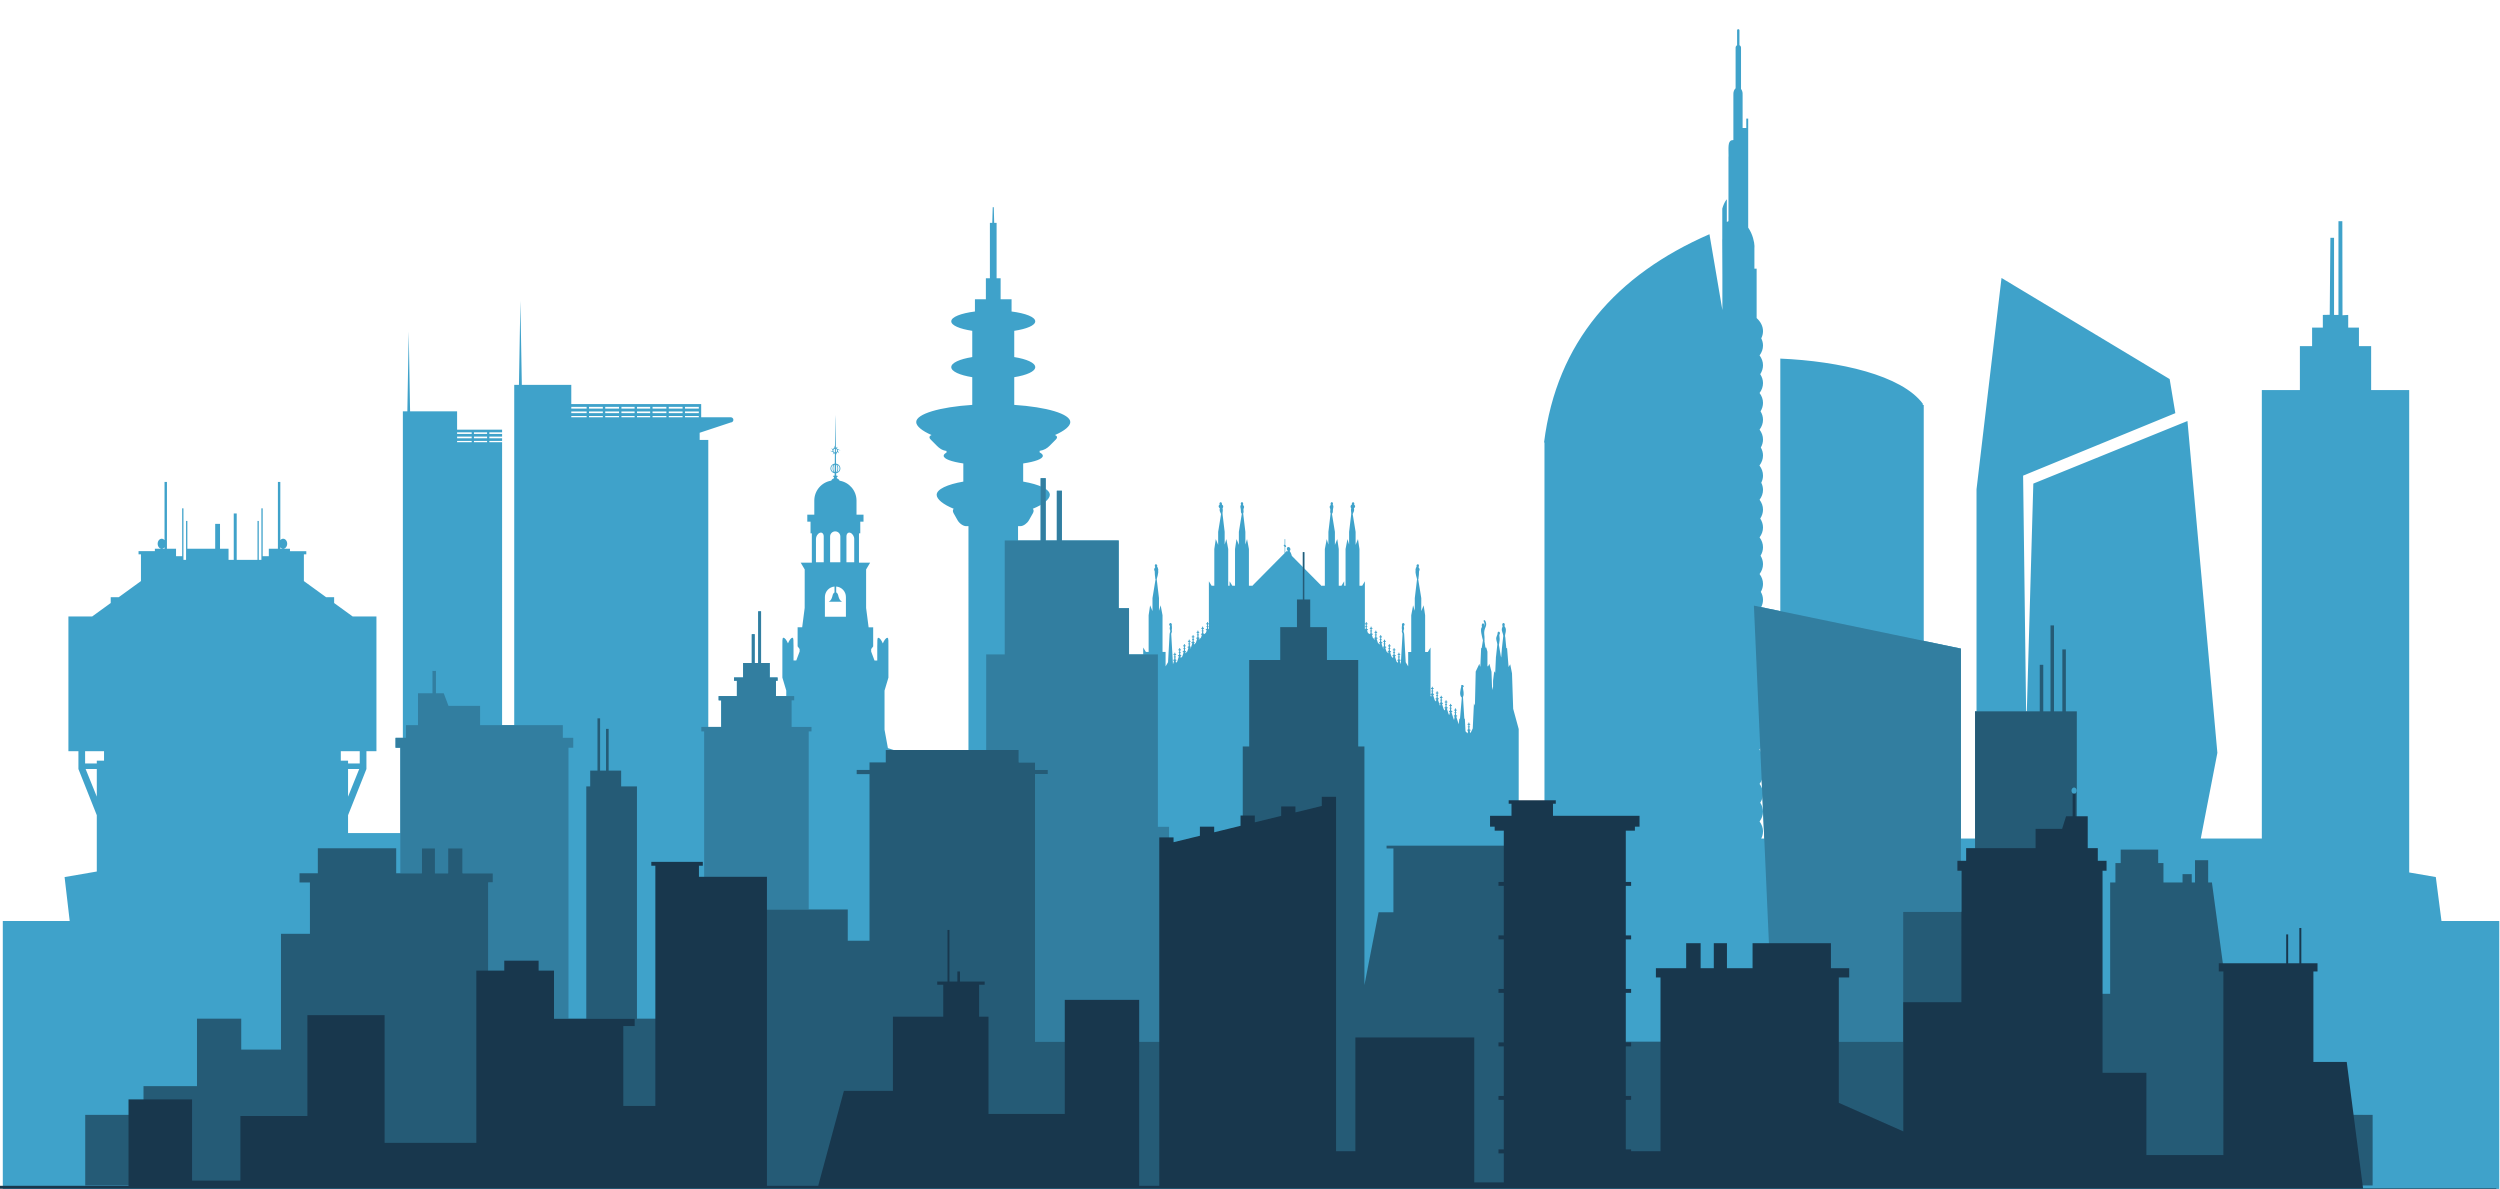
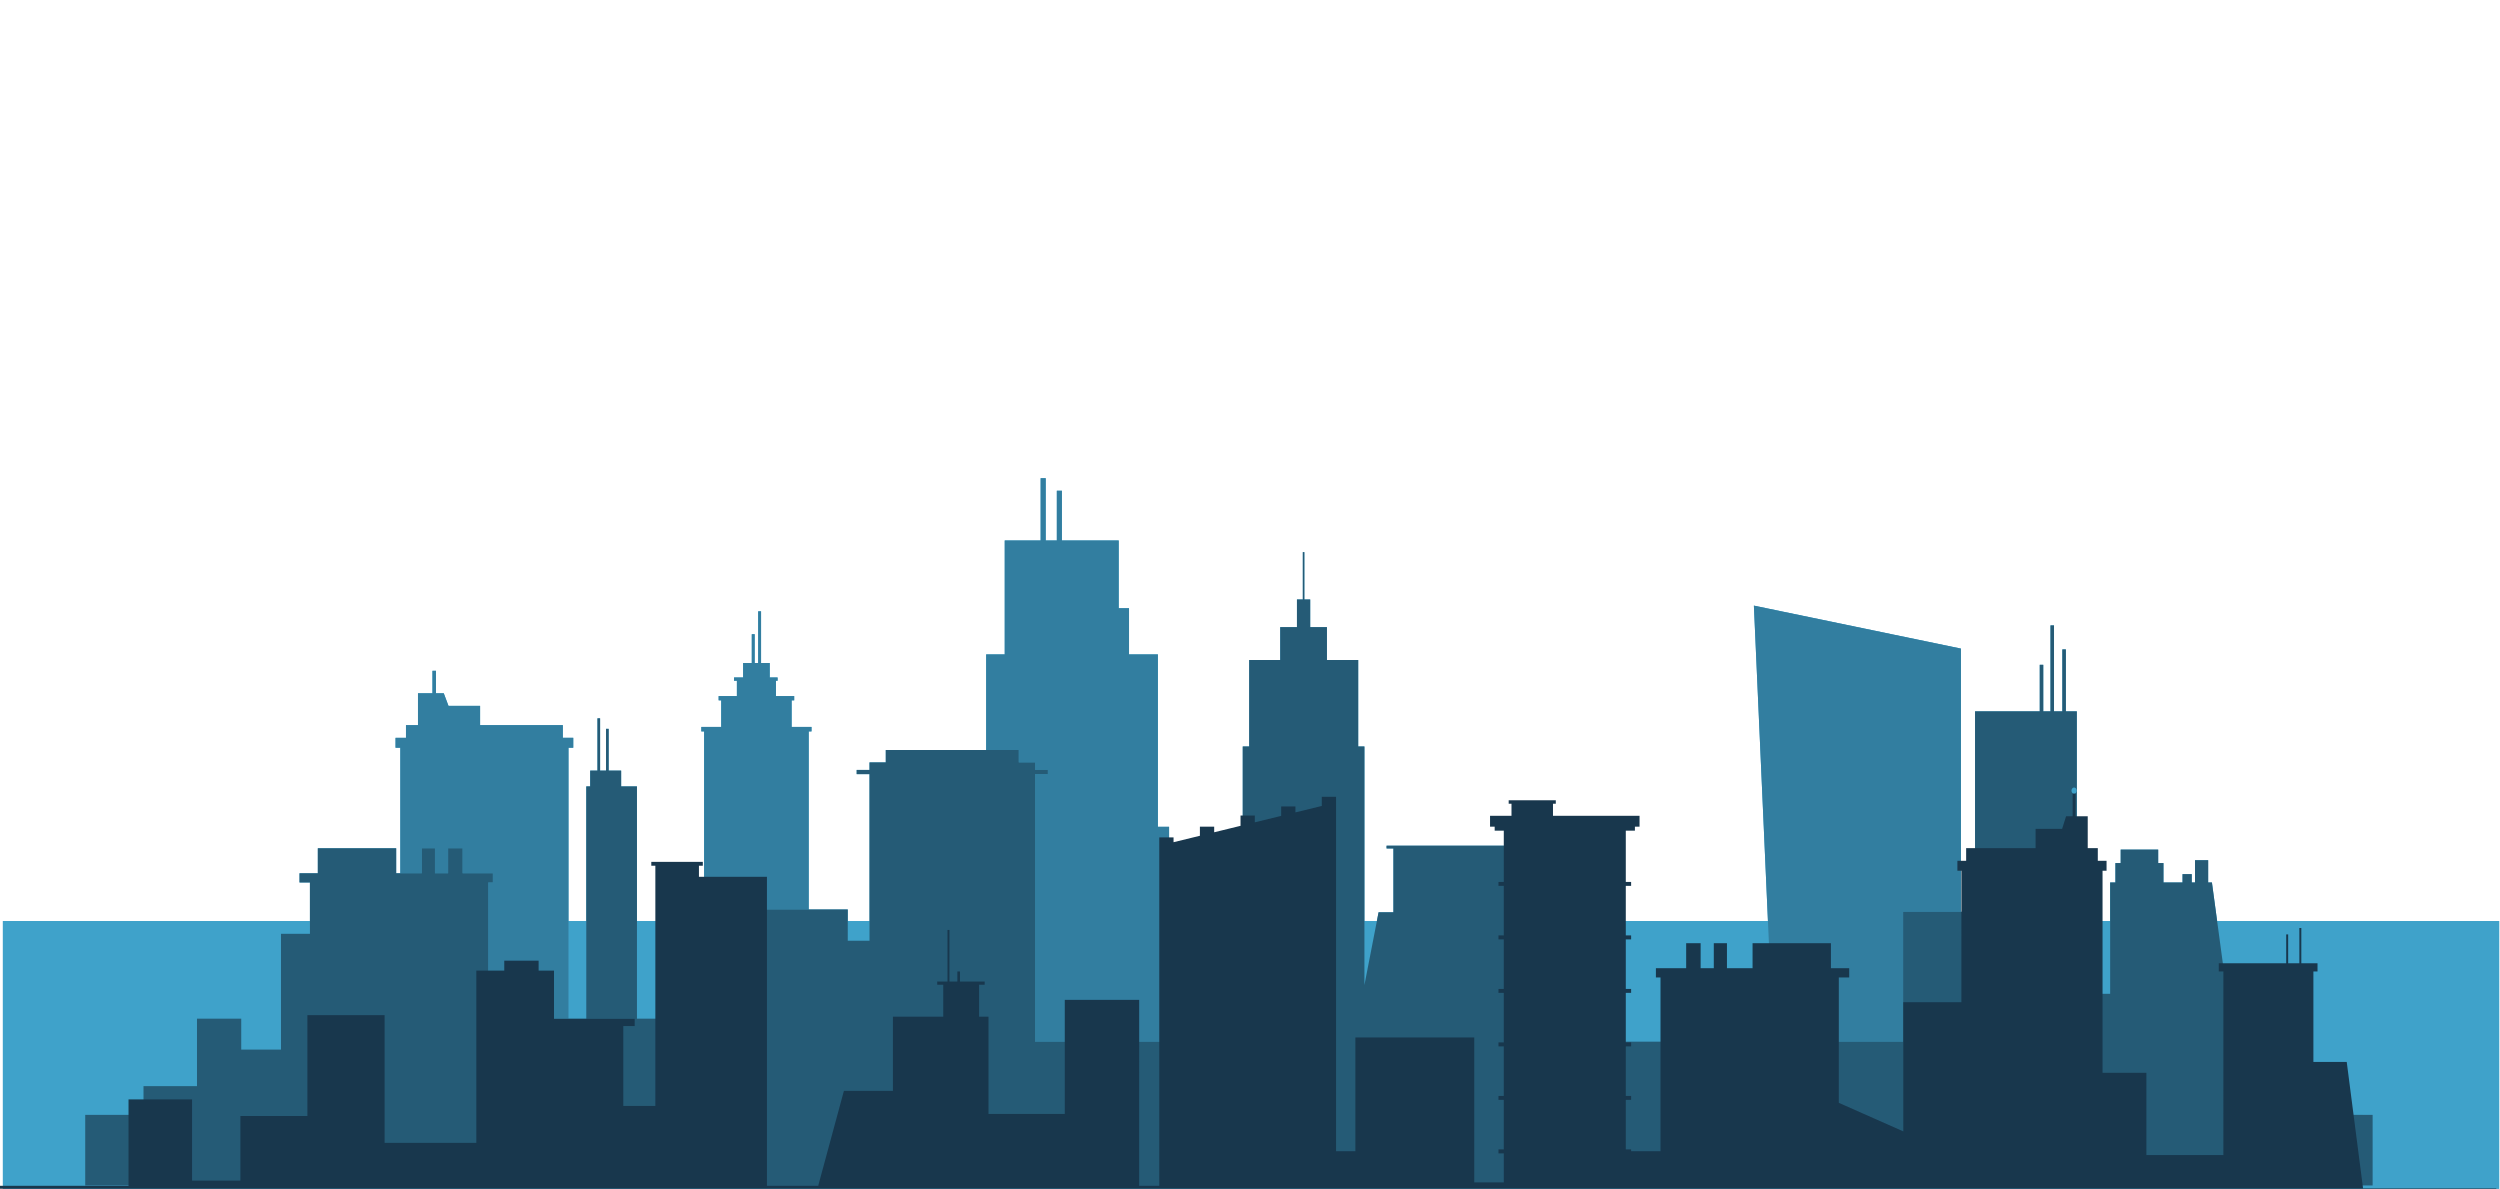
<svg xmlns="http://www.w3.org/2000/svg" xmlns:ns1="http://sodipodi.sourceforge.net/DTD/sodipodi-0.dtd" xmlns:ns2="http://www.inkscape.org/namespaces/inkscape" viewBox="0 0 871.587 414.439" height="100%" width="100%" xml:space="preserve" id="svg835" version="1.1" ns1:docname="skyline.svg" ns2:version="0.92.4 (unknown)">
  <ns1:namedview pagecolor="#ffffff" bordercolor="#666666" borderopacity="1" objecttolerance="10" gridtolerance="10" guidetolerance="10" ns2:pageopacity="0" ns2:pageshadow="2" ns2:window-width="1920" ns2:window-height="1061" id="namedview942" showgrid="false" ns2:zoom="8.575" ns2:cx="968.9001" ns2:cy="-7.0362679" ns2:window-x="0" ns2:window-y="0" ns2:window-maximized="0" ns2:current-layer="svg835" />
  <defs id="defs839">
    <clipPath id="clipPath851" clipPathUnits="userSpaceOnUse">
-       <path id="path849" d="M 0,0 H 841.89 V 595.276 H 0 Z" />
-     </clipPath>
+       </clipPath>
    <clipPath id="clipPath873" clipPathUnits="userSpaceOnUse">
-       <path id="path871" d="M 0,0 H 841.89 V 595.276 H 0 Z" />
-     </clipPath>
+       </clipPath>
    <clipPath id="clipPath885" clipPathUnits="userSpaceOnUse">
      <path id="path883" d="m 212.657,322.418 c 0,-0.452 0.367,-0.818 0.818,-0.818 v 0 c 0.452,0 0.819,0.366 0.819,0.818 v 0 c 0,0.452 -0.367,0.818 -0.819,0.818 v 0 c -0.451,0 -0.818,-0.366 -0.818,-0.818" />
    </clipPath>
    <clipPath id="clipPath913" clipPathUnits="userSpaceOnUse">
      <path id="path911" d="M 0,0 H 841.89 V 595.276 H 0 Z" />
    </clipPath>
  </defs>
  <g transform="matrix(1.333,0,0,-1.333,-133.182,662.548)" id="g843">
    <g id="g845">
      <g clip-path="url(#clipPath851)" id="g847">
        <g transform="translate(736.975,267.65)" id="g853">
          <path id="path855" style="fill:#3fa2ca;fill-opacity:1;fill-rule:nonzero;stroke:none" d="m 0,0 -6.956,1.201 v 126.164 h -9.956 v 11.487 h -3.19 v 4.85 h -2.809 v 3.318 l -1.493,-0.091 -0.044,24.596 h -1.015 V 147.02 h -1.15 v 20.166 h -0.955 l -0.177,-20.13 -1.802,-0.036 v -3.318 h -2.808 v -4.85 h -3.191 v -11.487 h -9.955 V 10.072 h -15.971 l 4.344,22.409 -7.826,86.789 -40.311,-16.366 -1.831,-64.069 -0.842,66.149 39.816,16.343 -1.485,8.914 -43.977,26.446 -6.538,-55.269 V 10.072 h -13.803 v 113.399 h -0.246 l -0.006,0.338 c -5.571,7.457 -21.772,11.117 -37.263,11.788 V 123.471 10.072 h -4.983 c 0.296,0.585 0.46,1.215 0.46,1.873 0,0.933 -0.326,1.811 -0.899,2.585 0.573,0.772 0.899,1.651 0.899,2.584 0,0.833 -0.26,1.623 -0.725,2.333 0.465,0.711 0.725,1.501 0.725,2.335 0,0.933 -0.326,1.811 -0.899,2.584 0.573,0.772 0.899,1.651 0.899,2.585 0,0.658 -0.162,1.288 -0.459,1.875 0.297,0.586 0.459,1.217 0.459,1.875 0,0.949 -0.336,1.843 -0.93,2.625 0.594,0.784 0.93,1.676 0.93,2.626 0,0.737 -0.204,1.44 -0.573,2.084 0.369,0.645 0.573,1.347 0.573,2.084 0,0.933 -0.326,1.812 -0.899,2.585 0.573,0.772 0.899,1.651 0.899,2.584 0,0.784 -0.231,1.532 -0.645,2.209 0.414,0.677 0.645,1.424 0.645,2.208 0,0.933 -0.326,1.812 -0.899,2.585 0.573,0.773 0.899,1.651 0.899,2.584 0,0.834 -0.262,1.624 -0.725,2.335 0.463,0.709 0.725,1.499 0.725,2.333 0,0.933 -0.326,1.812 -0.899,2.584 0.573,0.774 0.899,1.652 0.899,2.585 0,0.658 -0.164,1.289 -0.459,1.875 0.295,0.586 0.459,1.218 0.459,1.875 0,0.714 -0.193,1.395 -0.537,2.022 0.344,0.627 0.537,1.308 0.537,2.022 0,0.736 -0.204,1.439 -0.573,2.083 0.369,0.645 0.573,1.348 0.573,2.085 0,0.932 -0.326,1.811 -0.899,2.583 0.573,0.774 0.899,1.652 0.899,2.585 0,0.785 -0.231,1.531 -0.645,2.209 0.414,0.677 0.645,1.424 0.645,2.209 0,0.932 -0.326,1.811 -0.899,2.584 0.573,0.773 0.899,1.652 0.899,2.584 0,0.834 -0.262,1.624 -0.725,2.334 0.463,0.711 0.725,1.501 0.725,2.335 0,0.932 -0.326,1.811 -0.899,2.584 0.573,0.773 0.899,1.652 0.899,2.584 0,0.657 -0.164,1.289 -0.459,1.875 0.295,0.586 0.459,1.218 0.459,1.876 0,0.949 -0.336,1.843 -0.93,2.625 0.594,0.783 0.93,1.677 0.93,2.626 0,0.737 -0.204,1.44 -0.573,2.084 0.369,0.644 0.573,1.347 0.573,2.084 0,0.933 -0.326,1.811 -0.899,2.585 0.573,0.772 0.899,1.651 0.899,2.584 0,0.784 -0.231,1.531 -0.645,2.209 0.414,0.677 0.645,1.423 0.645,2.209 0,0.932 -0.326,1.811 -0.899,2.584 0.573,0.772 0.899,1.651 0.899,2.584 0,0.833 -0.262,1.623 -0.725,2.334 0.463,0.71 0.725,1.5 0.725,2.334 0,0.933 -0.326,1.811 -0.899,2.584 0.573,0.773 0.899,1.652 0.899,2.584 0,0.658 -0.164,1.289 -0.459,1.876 0.295,0.586 0.459,1.217 0.459,1.875 0,1.292 -0.624,2.48 -1.667,3.426 v 12.913 h -0.584 v 5.217 c 0.013,0.237 0.019,0.478 0.018,0.722 -0.01,0.914 -0.467,3.142 -1.643,4.8 v 28.523 h -0.5 v -2.459 h -0.959 v 8.711 h -0.011 c 0.008,0.069 0.011,0.138 0.011,0.209 0,0.514 -0.161,0.975 -0.417,1.289 v 10.797 c 0,0.286 -0.169,0.53 -0.411,0.642 v 3.902 c 0,0.161 -0.139,0.292 -0.309,0.292 -0.171,0 -0.309,-0.131 -0.309,-0.292 v -3.915 c -0.229,-0.117 -0.389,-0.353 -0.389,-0.629 v -10.626 c -0.348,-0.299 -0.582,-0.841 -0.582,-1.46 0,-0.071 0.003,-0.14 0.009,-0.209 h -0.009 v -11.861 c -0.143,-0.004 -0.286,-0.023 -0.433,-0.059 -1.064,-0.264 -0.829,-2.005 -0.829,-4.25 h -0.022 v -16.901 c -0.156,-0.057 -0.298,-0.129 -0.426,-0.216 v 5.862 h -0.084 c -0.482,-0.625 -0.85,-1.475 -1.108,-2.368 v -8.056 l -0.017,0.004 0.044,-9.59 0.001,-8.898 -3.381,19.839 c -24.41,-10.64 -39.933,-28.193 -43.255,-54.423 -0.004,-0.044 0.07,-0.041 0.104,-0.062 V 10.072 h -6.739 v 28.635 l -1.445,5.296 -0.308,9.266 -0.464,2.373 -0.433,-0.707 -0.393,4.937 h -0.199 l -0.265,2.811 h -0.012 c 0.006,0.038 0.003,0.078 -0.017,0.121 -0.133,0.278 0.096,1.031 0.143,1.311 0.062,0.37 0.066,0.693 -0.057,1.05 -0.051,0.15 -0.31,0.387 -0.257,0.552 0.055,0.176 0.058,0.203 0.058,0.387 0,0.177 -0.136,0.303 -0.294,0.34 -0.07,0.017 -0.149,0.002 -0.2,-0.053 -0.224,-0.24 -0.18,-0.52 -0.051,-0.79 l -0.015,-0.023 c -0.145,-0.352 -0.269,-0.73 -0.189,-1.115 0.129,-0.613 0.473,-1.138 0.318,-1.786 -0.006,-0.023 -0.003,-0.044 -0.002,-0.064 l -0.303,-2.741 -0.188,-2.444 -0.103,0.352 -0.504,2.947 0.007,0.035 c 0.015,0.027 0.026,0.057 0.028,0.093 0.034,0.497 0.187,0.938 0.167,1.443 -0.016,0.35 -0.052,0.695 -0.096,1.04 0.192,0.231 0.278,0.682 -0.048,0.81 -0.389,0.153 -0.417,-0.303 -0.412,-0.581 -0.089,-0.396 -0.37,-0.789 -0.353,-1.202 0.024,-0.545 0.291,-1.053 0.304,-1.587 l 0.006,-0.029 h -0.019 l -0.339,-3.125 -0.013,-0.005 -0.19,-4.198 -0.258,0.416 -0.308,-2.476 v -1.53 l -0.236,-0.92 -0.178,4.797 -0.541,2.063 -0.335,-0.644 -0.182,-0.003 v 3.819 l -0.308,1.084 -0.214,-0.025 -0.256,1.718 c 0.029,0.043 0.045,0.096 0.037,0.157 -0.002,0.006 -0.012,0.048 -0.025,0.11 0.048,0.532 -0.024,1.029 -0.072,1.565 -0.067,0.727 0.117,1.296 0.398,1.957 0.225,0.529 0.113,1.12 -0.18,1.589 -0.14,0.224 -0.499,0.017 -0.357,-0.209 0.322,-0.513 0.223,-0.947 0.056,-1.379 v 0.029 c 0.014,0.091 0.036,0.18 0.05,0.271 0.026,0.181 0.017,0.38 -0.15,0.498 -0.19,0.137 -0.379,-0.043 -0.427,-0.23 -0.061,-0.233 -0.047,-0.483 0.027,-0.711 -0.626,-0.404 0.058,-2.723 0.239,-3.423 -0.001,-0.019 -0.001,-0.038 -0.004,-0.057 l 0.003,-0.029 h -0.003 l -0.316,-1.969 -0.148,-0.017 -0.206,-4.77 -0.077,-10e-4 -0.18,0.67 -0.955,-2.012 -0.207,-8.923 -0.257,0.567 -0.31,-6.524 -0.607,-1.261 -0.2,0.634 c 0.16,0.031 0.273,0.098 0.273,0.175 0,0.084 -0.13,0.155 -0.31,0.181 l -0.053,0.537 c 0.103,0.023 0.177,0.074 0.177,0.134 0,0.062 -0.079,0.116 -0.19,0.138 0.016,0.02 0.025,0.044 0.025,0.071 v 0.335 h 0.118 c 0.069,0 0.125,0.056 0.125,0.125 0,0.068 -0.056,0.125 -0.125,0.125 h -0.118 v 0.221 c 0,0.07 -0.057,0.127 -0.129,0.127 -0.07,0 -0.127,-0.057 -0.127,-0.127 v -0.221 h -0.118 c -0.068,0 -0.125,-0.057 -0.125,-0.125 0,-0.069 0.057,-0.125 0.125,-0.125 h 0.118 v -0.335 c 0,-0.026 0.01,-0.049 0.023,-0.07 -0.117,-0.02 -0.201,-0.074 -0.201,-0.139 0,-0.06 0.073,-0.111 0.177,-0.134 l -0.055,-0.541 c -0.163,-0.03 -0.279,-0.098 -0.279,-0.177 0,-0.072 0.1,-0.135 0.244,-0.169 l -0.112,-0.692 -0.547,0.553 -0.171,3.287 h -0.142 l -0.345,5.608 c 0.027,0.043 0.035,0.096 0.017,0.146 0.363,0.784 -0.001,1.664 -0.042,2.486 0.025,0.003 0.048,0.003 0.076,0.012 0.109,0.032 0.171,0.142 0.144,0.253 -0.058,0.235 -0.242,0.358 -0.482,0.332 -0.168,-0.018 -0.228,-0.192 -0.182,-0.309 -0.001,-0.016 0.005,-0.033 0.008,-0.049 -0.142,-0.775 -0.635,-2.288 0.13,-2.934 l 0.019,-0.011 -0.474,-5.534 h -0.172 l -0.173,-1.444 -0.635,2.002 c 0.161,0.031 0.272,0.097 0.272,0.175 0,0.083 -0.128,0.153 -0.308,0.181 l -0.053,0.535 c 0.102,0.024 0.177,0.076 0.177,0.136 0,0.062 -0.079,0.114 -0.19,0.136 0.014,0.021 0.025,0.046 0.025,0.072 v 0.335 h 0.118 c 0.069,0 0.124,0.056 0.124,0.126 0,0.068 -0.055,0.124 -0.124,0.124 h -0.118 v 0.221 c 0,0.071 -0.057,0.129 -0.128,0.129 -0.071,0 -0.128,-0.058 -0.128,-0.129 v -0.221 h -0.119 c -0.067,0 -0.124,-0.056 -0.124,-0.124 0,-0.07 0.057,-0.126 0.124,-0.126 h 0.119 v -0.335 c 0,-0.026 0.01,-0.05 0.025,-0.07 -0.119,-0.019 -0.204,-0.074 -0.204,-0.138 0,-0.06 0.073,-0.112 0.177,-0.136 l -0.054,-0.539 c -0.164,-0.031 -0.279,-0.098 -0.279,-0.177 0,-0.073 0.099,-0.136 0.245,-0.169 l -0.137,-0.838 -0.092,0.094 -0.612,1.924 c 0.161,0.031 0.272,0.097 0.272,0.175 0,0.083 -0.128,0.153 -0.308,0.181 l -0.053,0.536 c 0.103,0.024 0.177,0.076 0.177,0.135 0,0.062 -0.079,0.115 -0.19,0.137 0.015,0.02 0.025,0.045 0.025,0.072 v 0.334 h 0.118 c 0.069,0 0.125,0.057 0.125,0.126 0,0.069 -0.056,0.124 -0.125,0.124 h -0.118 v 0.221 c 0,0.071 -0.057,0.129 -0.127,0.129 -0.072,0 -0.129,-0.058 -0.129,-0.129 V 44.97 h -0.117 c -0.069,0 -0.126,-0.055 -0.126,-0.124 0,-0.069 0.057,-0.126 0.126,-0.126 h 0.117 v -0.334 c 0,-0.027 0.01,-0.05 0.025,-0.071 -0.119,-0.019 -0.204,-0.074 -0.204,-0.138 0,-0.059 0.074,-0.111 0.177,-0.135 l -0.054,-0.54 c -0.163,-0.031 -0.279,-0.098 -0.279,-0.177 0,-0.073 0.099,-0.136 0.246,-0.169 l -0.125,-0.76 -0.168,0.17 -0.48,1.511 c 0.16,0.03 0.273,0.098 0.273,0.175 0,0.084 -0.129,0.154 -0.309,0.182 l -0.054,0.536 c 0.104,0.022 0.177,0.075 0.177,0.133 0,0.063 -0.078,0.116 -0.189,0.138 0.015,0.02 0.025,0.045 0.025,0.073 v 0.333 h 0.117 c 0.069,0 0.124,0.058 0.124,0.126 0,0.068 -0.055,0.125 -0.124,0.125 h -0.117 v 0.22 c 0,0.071 -0.057,0.129 -0.129,0.129 -0.07,0 -0.127,-0.058 -0.127,-0.129 v -0.22 h -0.119 c -0.068,0 -0.124,-0.057 -0.124,-0.125 0,-0.068 0.056,-0.126 0.124,-0.126 h 0.119 v -0.333 c 0,-0.027 0.009,-0.05 0.023,-0.072 -0.118,-0.019 -0.201,-0.074 -0.201,-0.139 0,-0.058 0.073,-0.111 0.176,-0.133 l -0.054,-0.541 c -0.165,-0.031 -0.28,-0.098 -0.28,-0.177 0,-0.072 0.099,-0.136 0.245,-0.168 l -0.085,-0.52 -0.317,0.321 -0.437,1.379 c 0.159,0.03 0.272,0.097 0.272,0.174 0,0.084 -0.129,0.154 -0.309,0.182 l -0.054,0.536 c 0.104,0.023 0.177,0.075 0.177,0.134 0,0.063 -0.078,0.115 -0.189,0.137 0.015,0.021 0.025,0.045 0.025,0.073 v 0.334 h 0.117 c 0.069,0 0.125,0.057 0.125,0.126 0,0.068 -0.056,0.124 -0.125,0.124 h -0.117 v 0.221 c 0,0.071 -0.057,0.128 -0.128,0.128 -0.071,0 -0.128,-0.057 -0.128,-0.128 v -0.221 h -0.118 c -0.069,0 -0.125,-0.056 -0.125,-0.124 0,-0.069 0.056,-0.126 0.125,-0.126 h 0.118 V 46.5 c 0,-0.027 0.009,-0.05 0.024,-0.071 -0.119,-0.019 -0.202,-0.074 -0.202,-0.139 0,-0.059 0.073,-0.111 0.177,-0.134 l -0.054,-0.541 c -0.166,-0.03 -0.281,-0.098 -0.281,-0.177 0,-0.072 0.099,-0.135 0.246,-0.168 l -0.074,-0.443 -0.09,0.092 -0.481,1.515 c 0.16,0.03 0.273,0.097 0.273,0.174 0,0.085 -0.129,0.154 -0.309,0.182 l -0.054,0.536 c 0.106,0.023 0.177,0.075 0.177,0.134 0,0.063 -0.079,0.115 -0.188,0.137 0.014,0.021 0.024,0.046 0.024,0.073 v 0.335 h 0.119 c 0.069,0 0.124,0.056 0.124,0.125 0,0.068 -0.055,0.124 -0.124,0.124 h -0.119 v 0.221 c 0,0.071 -0.057,0.128 -0.127,0.128 -0.071,0 -0.128,-0.057 -0.128,-0.128 v -0.221 h -0.118 c -0.07,0 -0.125,-0.056 -0.125,-0.124 0,-0.069 0.055,-0.125 0.125,-0.125 h 0.118 V 47.67 c 0,-0.027 0.008,-0.05 0.023,-0.071 -0.117,-0.019 -0.202,-0.073 -0.202,-0.139 0,-0.059 0.073,-0.111 0.177,-0.134 l -0.054,-0.541 c -0.165,-0.03 -0.279,-0.098 -0.279,-0.177 0,-0.073 0.099,-0.136 0.244,-0.168 l -0.085,-0.521 -0.316,0.319 -0.44,1.383 c 0.161,0.03 0.273,0.096 0.273,0.174 0,0.084 -0.128,0.154 -0.308,0.181 l -0.054,0.537 c 0.105,0.022 0.177,0.074 0.177,0.134 0,0.062 -0.078,0.114 -0.189,0.136 0.014,0.022 0.025,0.046 0.025,0.074 v 0.334 h 0.118 c 0.069,0 0.125,0.056 0.125,0.125 0,0.069 -0.056,0.124 -0.125,0.124 h -0.118 v 0.221 c 0,0.072 -0.057,0.129 -0.127,0.129 -0.072,0 -0.129,-0.057 -0.129,-0.129 V 49.44 h -0.117 c -0.07,0 -0.126,-0.055 -0.126,-0.124 0,-0.069 0.056,-0.125 0.126,-0.125 h 0.117 v -0.334 c 0,-0.028 0.009,-0.051 0.023,-0.072 -0.117,-0.019 -0.202,-0.073 -0.202,-0.138 0,-0.06 0.073,-0.112 0.177,-0.134 l -0.054,-0.541 c -0.165,-0.03 -0.279,-0.098 -0.279,-0.177 0,-0.073 0.099,-0.136 0.244,-0.169 l -0.073,-0.444 -0.171,0.175 v 12.67 l -0.705,-1.161 h -0.714 v 9.594 l -0.388,2.605 -0.618,-1.522 v 3.405 l -0.805,4.93 0.013,0.027 c 0.059,0.043 0.093,0.115 0.062,0.207 l -0.004,0.014 c 0.089,0.592 0.152,1.216 0.147,1.822 0.069,0.167 0.145,0.331 0.151,0.522 0.004,0.218 -0.177,0.311 -0.241,0.491 -0.009,0.023 -0.022,0.04 -0.034,0.056 10e-4,0.028 -0.001,0.06 0.007,0.08 0.054,0.131 0.126,0.278 0.094,0.423 -0.133,0.617 -0.863,0.155 -0.588,-0.404 -0.013,-0.019 -0.026,-0.038 -0.032,-0.064 v -0.001 c -0.094,-0.01 -0.18,-0.073 -0.176,-0.196 0.006,-0.128 -0.071,-0.249 -0.102,-0.372 -0.024,-0.095 -0.021,-0.215 0.006,-0.309 0.004,-0.02 0.014,-0.037 0.02,-0.056 -0.028,-0.172 -0.038,-0.348 -0.014,-0.539 0.067,-0.509 0.187,-1.001 0.343,-1.489 v -0.004 c -0.01,-0.067 0.009,-0.124 0.043,-0.168 l -0.591,-4.97 v -3.253 l -0.027,0.003 -0.412,1.367 -0.49,-2.605 v -9.594 h -0.8 v -3.764 l -0.645,1.082 -0.413,7.505 h -0.03 c 0.003,0.025 0.004,0.054 -0.003,0.084 -0.056,0.256 -0.202,0.473 -0.107,0.743 0.053,0.147 0.114,0.3 0.127,0.459 0.006,0.064 -0.03,0.424 -0.104,0.706 0.562,0.284 -0.022,1.077 -0.352,0.628 -0.148,-0.199 -0.133,-0.4 -0.083,-0.601 -0.021,-0.063 -0.037,-0.126 -0.043,-0.192 -0.032,-0.312 -0.028,-0.622 0.047,-0.926 -0.041,-0.134 -0.069,-0.269 -0.05,-0.415 0.024,-0.179 0.129,-0.335 0.167,-0.512 l 0.016,-0.034 -0.458,-7.985 -0.282,0.891 c 0.161,0.03 0.272,0.097 0.272,0.174 0,0.085 -0.129,0.155 -0.309,0.182 l -0.054,0.536 c 0.104,0.024 0.177,0.075 0.177,0.135 0,0.062 -0.077,0.114 -0.188,0.136 0.014,0.021 0.024,0.046 0.024,0.073 v 0.335 h 0.117 c 0.071,0 0.126,0.056 0.126,0.125 0,0.068 -0.055,0.124 -0.126,0.124 h -0.117 v 0.221 c 0,0.071 -0.057,0.128 -0.128,0.128 -0.071,0 -0.128,-0.057 -0.128,-0.128 v -0.221 h -0.118 c -0.069,0 -0.124,-0.056 -0.124,-0.124 0,-0.069 0.055,-0.125 0.124,-0.125 h 0.118 v -0.335 c 0,-0.027 0.011,-0.05 0.024,-0.071 -0.117,-0.019 -0.202,-0.073 -0.202,-0.138 0,-0.06 0.073,-0.111 0.177,-0.135 l -0.054,-0.541 c -0.165,-0.03 -0.28,-0.098 -0.28,-0.177 0,-0.073 0.1,-0.136 0.245,-0.168 l -0.085,-0.522 -0.315,0.319 -0.44,1.384 c 0.161,0.03 0.272,0.096 0.272,0.174 0,0.084 -0.128,0.154 -0.308,0.181 l -0.054,0.537 c 0.103,0.023 0.177,0.074 0.177,0.134 0,0.062 -0.078,0.114 -0.189,0.136 0.014,0.022 0.025,0.046 0.025,0.074 v 0.334 h 0.117 c 0.07,0 0.125,0.056 0.125,0.125 0,0.069 -0.055,0.124 -0.125,0.124 h -0.117 v 0.221 c 0,0.072 -0.057,0.129 -0.129,0.129 -0.07,0 -0.127,-0.057 -0.127,-0.129 v -0.221 h -0.119 c -0.068,0 -0.124,-0.055 -0.124,-0.124 0,-0.069 0.056,-0.125 0.124,-0.125 h 0.119 v -0.334 c 0,-0.028 0.01,-0.051 0.023,-0.071 -0.117,-0.02 -0.202,-0.074 -0.202,-0.139 0,-0.06 0.073,-0.111 0.177,-0.134 l -0.054,-0.541 c -0.165,-0.03 -0.279,-0.098 -0.279,-0.177 0,-0.073 0.099,-0.136 0.244,-0.169 l -0.072,-0.444 -0.4,0.405 -0.343,1.072 c 0.161,0.031 0.274,0.098 0.274,0.176 0,0.083 -0.129,0.153 -0.309,0.181 l -0.054,0.535 c 0.104,0.024 0.177,0.076 0.177,0.135 0,0.063 -0.079,0.115 -0.189,0.137 0.015,0.021 0.025,0.044 0.025,0.072 v 0.335 h 0.117 c 0.07,0 0.126,0.056 0.126,0.126 0,0.068 -0.056,0.124 -0.126,0.124 h -0.117 v 0.221 c 0,0.07 -0.058,0.128 -0.128,0.128 -0.071,0 -0.129,-0.058 -0.129,-0.128 v -0.221 h -0.117 c -0.069,0 -0.124,-0.056 -0.124,-0.124 0,-0.07 0.055,-0.126 0.124,-0.126 h 0.117 v -0.335 c 0,-0.026 0.01,-0.05 0.025,-0.07 -0.117,-0.02 -0.202,-0.075 -0.202,-0.139 0,-0.059 0.073,-0.111 0.177,-0.135 l -0.056,-0.539 c -0.164,-0.031 -0.279,-0.098 -0.279,-0.177 0,-0.074 0.101,-0.136 0.246,-0.17 l -0.043,-0.263 -0.5,0.504 -0.298,0.939 c 0.16,0.031 0.273,0.098 0.273,0.176 0,0.083 -0.129,0.153 -0.308,0.181 l -0.055,0.535 c 0.104,0.024 0.177,0.076 0.177,0.135 0,0.063 -0.079,0.116 -0.188,0.138 0.014,0.02 0.025,0.044 0.025,0.071 v 0.335 h 0.117 c 0.07,0 0.125,0.056 0.125,0.126 0,0.068 -0.055,0.124 -0.125,0.124 h -0.117 v 0.221 c 0,0.071 -0.058,0.129 -0.129,0.129 -0.07,0 -0.129,-0.058 -0.129,-0.129 v -0.221 h -0.117 c -0.069,0 -0.124,-0.056 -0.124,-0.124 0,-0.07 0.055,-0.126 0.124,-0.126 h 0.117 v -0.335 c 0,-0.026 0.01,-0.05 0.025,-0.07 -0.117,-0.02 -0.202,-0.074 -0.202,-0.139 0,-0.059 0.073,-0.111 0.177,-0.135 l -0.055,-0.539 c -0.164,-0.031 -0.28,-0.098 -0.28,-0.177 0,-0.073 0.101,-0.136 0.246,-0.169 l -0.031,-0.187 -0.181,0.184 -0.37,1.167 c 0.161,0.03 0.272,0.097 0.272,0.175 0,0.083 -0.129,0.153 -0.309,0.181 l -0.052,0.536 c 0.102,0.023 0.177,0.076 0.177,0.135 0,0.062 -0.079,0.115 -0.191,0.137 0.015,0.02 0.025,0.044 0.025,0.071 v 0.335 h 0.119 c 0.068,0 0.124,0.056 0.124,0.126 0,0.068 -0.056,0.124 -0.124,0.124 h -0.119 v 0.221 c 0,0.072 -0.057,0.129 -0.128,0.129 -0.071,0 -0.128,-0.057 -0.128,-0.129 v -0.221 h -0.118 c -0.067,0 -0.124,-0.056 -0.124,-0.124 0,-0.07 0.057,-0.126 0.124,-0.126 h 0.118 v -0.335 c 0,-0.026 0.011,-0.049 0.024,-0.07 -0.117,-0.02 -0.202,-0.074 -0.202,-0.138 0,-0.059 0.073,-0.112 0.177,-0.135 l -0.054,-0.54 c -0.166,-0.031 -0.28,-0.098 -0.28,-0.177 0,-0.073 0.1,-0.136 0.245,-0.17 l -0.052,-0.318 -0.46,0.464 -0.328,1.035 c 0.161,0.03 0.272,0.098 0.272,0.175 0,0.083 -0.129,0.154 -0.308,0.181 l -0.053,0.537 c 0.102,0.023 0.177,0.075 0.177,0.134 0,0.062 -0.079,0.115 -0.19,0.137 0.014,0.02 0.025,0.044 0.025,0.072 v 0.334 h 0.118 c 0.069,0 0.124,0.057 0.124,0.126 0,0.069 -0.055,0.125 -0.124,0.125 h -0.118 v 0.22 c 0,0.072 -0.057,0.129 -0.129,0.129 -0.07,0 -0.127,-0.057 -0.127,-0.129 v -0.22 h -0.119 c -0.067,0 -0.124,-0.056 -0.124,-0.125 0,-0.069 0.057,-0.126 0.124,-0.126 h 0.119 v -0.334 c 0,-0.027 0.01,-0.05 0.023,-0.071 -0.117,-0.019 -0.202,-0.074 -0.202,-0.138 0,-0.059 0.073,-0.111 0.177,-0.134 l -0.054,-0.541 c -0.164,-0.031 -0.279,-0.098 -0.279,-0.177 0,-0.073 0.099,-0.136 0.244,-0.17 l -0.04,-0.24 -0.544,0.55 -0.231,0.724 c 0.161,0.031 0.274,0.097 0.274,0.175 0,0.084 -0.129,0.154 -0.309,0.181 l -0.054,0.537 c 0.104,0.023 0.177,0.074 0.177,0.134 0,0.062 -0.079,0.115 -0.189,0.136 0.015,0.022 0.025,0.046 0.025,0.073 v 0.335 h 0.117 c 0.07,0 0.126,0.056 0.126,0.125 0,0.068 -0.056,0.125 -0.126,0.125 h -0.117 v 0.22 c 0,0.072 -0.057,0.129 -0.128,0.129 -0.071,0 -0.128,-0.057 -0.128,-0.129 v -0.22 h -0.118 c -0.069,0 -0.125,-0.057 -0.125,-0.125 0,-0.069 0.056,-0.125 0.125,-0.125 h 0.118 v -0.335 c 0,-0.026 0.009,-0.049 0.024,-0.07 -0.117,-0.02 -0.202,-0.074 -0.202,-0.139 0,-0.06 0.073,-0.111 0.177,-0.134 l -0.056,-0.541 c -0.158,-0.03 -0.269,-0.094 -0.276,-0.17 l -0.41,0.414 -0.189,0.591 c 0.161,0.03 0.274,0.097 0.274,0.174 0,0.085 -0.129,0.155 -0.309,0.181 l -0.054,0.537 c 0.104,0.023 0.177,0.075 0.177,0.134 0,0.062 -0.077,0.115 -0.188,0.137 0.014,0.021 0.024,0.045 0.024,0.073 V 66.1 h 0.117 c 0.071,0 0.126,0.055 0.126,0.124 0,0.069 -0.055,0.125 -0.126,0.125 h -0.117 v 0.221 c 0,0.071 -0.057,0.128 -0.128,0.128 -0.07,0 -0.128,-0.057 -0.128,-0.128 v -0.221 h -0.118 c -0.064,0 -0.116,-0.052 -0.12,-0.115 v 11.124 l -0.705,-1.162 h -0.714 v 9.594 l -0.387,2.605 -0.619,-1.522 v 3.405 l -0.759,4.655 c 0.102,0.356 0.361,0.633 0.371,1.029 0.005,0.164 -0.011,0.326 -0.062,0.474 0.32,0.203 0.492,0.691 0.095,0.903 l -0.031,0.013 c 0.083,0.24 0.069,0.532 -0.119,0.636 -0.373,0.209 -0.552,-0.306 -0.492,-0.61 -0.195,-0.078 -0.337,-0.246 -0.322,-0.504 0.01,-0.158 0.06,-0.315 0.168,-0.422 -0.121,-0.432 -0.045,-0.848 0.016,-1.322 l 0.003,-0.01 c -0.019,-0.053 -0.037,-0.106 -0.047,-0.155 -0.012,-0.052 0,-0.097 0.019,-0.135 l -0.542,-4.552 v -3.252 l -0.025,0.002 -0.413,1.367 -0.49,-2.605 v -9.594 h -0.361 v 1.162 l -0.705,-1.162 h -0.714 v 9.594 l -0.387,2.605 -0.619,-1.522 v 3.405 l -0.771,4.729 c 0.363,0.325 0.184,0.843 0.278,1.276 0.08,0.359 0.232,0.827 -0.092,1.044 0.055,0.12 0.105,0.246 0.089,0.366 -0.02,0.165 -0.113,0.365 -0.31,0.365 -0.335,0 -0.404,-0.52 -0.262,-0.751 -0.142,-0.11 -0.26,-0.218 -0.3,-0.414 -0.055,-0.284 0.182,-0.518 0.17,-0.793 -0.012,-0.281 -0.105,-0.685 0.054,-0.945 -0.007,-0.037 -0.004,-0.076 0.01,-0.111 l -0.567,-4.766 v -3.252 l -0.027,0.002 -0.412,1.367 -0.49,-2.605 v -9.594 h -0.8 v -0.108 l -7.852,7.931 c -0.005,0.056 -0.013,0.112 -0.027,0.168 -0.099,0.396 -0.292,0.775 -0.528,1.111 0.024,0.012 0.047,0.028 0.068,0.054 0.173,0.201 0.157,0.443 0.049,0.673 -0.104,0.222 -0.379,0.383 -0.614,0.263 -0.372,-0.19 -0.281,-0.71 0,-0.949 -0.021,-0.074 -0.035,-0.145 -0.04,-0.216 l -0.159,0.161 v 0.051 l -0.026,-0.025 -0.026,0.025 v -0.053 l -0.413,-0.416 v 1.472 c 0.083,-0.013 0.158,0.003 0.2,0.055 0.083,0.099 0.025,0.282 -0.129,0.41 -0.022,0.018 -0.046,0.03 -0.071,0.045 v 1.538 h -0.155 v -1.477 c -0.082,0.014 -0.156,-0.002 -0.199,-0.054 -0.082,-0.099 -0.025,-0.281 0.129,-0.409 0.022,-0.019 0.046,-0.032 0.07,-0.045 V 84.71 l -8.536,-8.622 v 0.108 h -0.799 v 9.594 l -0.49,2.605 -0.413,-1.367 -0.026,-0.002 v 3.252 l -0.567,4.766 c 0.014,0.035 0.017,0.074 0.011,0.111 0.158,0.26 0.065,0.664 0.053,0.945 -0.011,0.275 0.225,0.509 0.169,0.793 -0.039,0.196 -0.158,0.304 -0.3,0.414 0.142,0.231 0.074,0.751 -0.262,0.751 -0.197,0 -0.289,-0.2 -0.31,-0.365 -0.015,-0.12 0.034,-0.246 0.09,-0.366 -0.324,-0.217 -0.173,-0.685 -0.093,-1.044 0.095,-0.433 -0.084,-0.951 0.279,-1.276 l -0.772,-4.729 v -3.405 l -0.618,1.522 -0.387,-2.605 v -9.594 h -0.714 l -0.705,1.162 v -1.162 h -0.361 v 9.594 l -0.49,2.605 -0.412,-1.367 -0.026,-0.002 v 3.252 l -0.543,4.552 c 0.02,0.038 0.031,0.083 0.019,0.135 -0.01,0.049 -0.027,0.102 -0.046,0.155 l 0.002,0.01 c 0.062,0.474 0.137,0.89 0.017,1.322 0.109,0.107 0.157,0.264 0.168,0.422 0.015,0.258 -0.127,0.426 -0.322,0.504 0.061,0.304 -0.118,0.819 -0.493,0.61 -0.186,-0.104 -0.202,-0.396 -0.118,-0.636 l -0.032,-0.013 c -0.396,-0.212 -0.224,-0.7 0.096,-0.903 -0.051,-0.148 -0.067,-0.31 -0.063,-0.474 0.01,-0.396 0.269,-0.673 0.372,-1.029 l -0.76,-4.655 v -3.405 l -0.618,1.522 -0.388,-2.605 v -9.594 h -0.713 l -0.705,1.162 V 66.234 c -0.006,0.063 -0.055,0.115 -0.121,0.115 h -0.117 v 0.221 c 0,0.071 -0.058,0.128 -0.128,0.128 -0.071,0 -0.129,-0.057 -0.129,-0.128 v -0.221 h -0.117 c -0.069,0 -0.125,-0.056 -0.125,-0.125 0,-0.069 0.056,-0.124 0.125,-0.124 h 0.117 v -0.335 c 0,-0.028 0.011,-0.052 0.026,-0.073 -0.111,-0.022 -0.19,-0.075 -0.19,-0.137 0,-0.059 0.073,-0.111 0.178,-0.134 l -0.055,-0.537 c -0.179,-0.026 -0.309,-0.096 -0.309,-0.181 0,-0.077 0.113,-0.144 0.274,-0.174 l -0.188,-0.591 -0.41,-0.414 c -0.007,0.076 -0.118,0.14 -0.277,0.17 l -0.055,0.541 c 0.104,0.023 0.177,0.074 0.177,0.134 0,0.065 -0.084,0.119 -0.201,0.139 0.014,0.021 0.023,0.044 0.023,0.07 v 0.335 h 0.118 c 0.069,0 0.125,0.056 0.125,0.125 0,0.068 -0.056,0.125 -0.125,0.125 h -0.118 v 0.22 c 0,0.072 -0.058,0.129 -0.128,0.129 -0.071,0 -0.129,-0.057 -0.129,-0.129 v -0.22 h -0.117 c -0.069,0 -0.125,-0.057 -0.125,-0.125 0,-0.069 0.056,-0.125 0.125,-0.125 h 0.117 v -0.335 c 0,-0.027 0.011,-0.051 0.026,-0.073 -0.111,-0.021 -0.189,-0.074 -0.189,-0.136 0,-0.06 0.073,-0.111 0.177,-0.134 l -0.055,-0.537 c -0.179,-0.027 -0.308,-0.097 -0.308,-0.181 0,-0.078 0.112,-0.144 0.273,-0.175 l -0.23,-0.724 -0.545,-0.55 -0.039,0.24 c 0.144,0.034 0.245,0.097 0.245,0.17 0,0.079 -0.116,0.146 -0.28,0.177 l -0.055,0.541 c 0.104,0.023 0.177,0.075 0.177,0.134 0,0.064 -0.085,0.119 -0.202,0.138 0.014,0.021 0.024,0.044 0.024,0.071 v 0.334 h 0.118 c 0.069,0 0.125,0.057 0.125,0.126 0,0.069 -0.056,0.125 -0.125,0.125 h -0.118 v 0.22 c 0,0.072 -0.057,0.129 -0.127,0.129 -0.072,0 -0.129,-0.057 -0.129,-0.129 v -0.22 h -0.118 c -0.069,0 -0.125,-0.056 -0.125,-0.125 0,-0.069 0.056,-0.126 0.125,-0.126 h 0.118 v -0.334 c 0,-0.028 0.01,-0.052 0.025,-0.072 -0.111,-0.022 -0.189,-0.075 -0.189,-0.137 0,-0.059 0.072,-0.111 0.177,-0.134 l -0.054,-0.537 c -0.179,-0.027 -0.309,-0.098 -0.309,-0.181 0,-0.077 0.112,-0.145 0.273,-0.175 l -0.328,-1.035 -0.46,-0.464 -0.052,0.318 c 0.145,0.034 0.245,0.097 0.245,0.17 0,0.079 -0.116,0.146 -0.28,0.177 l -0.054,0.54 c 0.103,0.023 0.177,0.076 0.177,0.135 0,0.064 -0.085,0.118 -0.202,0.138 0.014,0.021 0.023,0.044 0.023,0.07 v 0.335 h 0.119 c 0.068,0 0.124,0.056 0.124,0.126 0,0.068 -0.056,0.124 -0.124,0.124 h -0.119 v 0.221 c 0,0.072 -0.057,0.129 -0.127,0.129 -0.072,0 -0.129,-0.057 -0.129,-0.129 v -0.221 h -0.118 c -0.069,0 -0.125,-0.056 -0.125,-0.124 0,-0.07 0.056,-0.126 0.125,-0.126 h 0.118 v -0.335 c 0,-0.027 0.01,-0.051 0.025,-0.071 -0.11,-0.022 -0.189,-0.075 -0.189,-0.137 0,-0.059 0.073,-0.112 0.177,-0.135 l -0.054,-0.536 c -0.179,-0.028 -0.308,-0.098 -0.308,-0.181 0,-0.078 0.112,-0.145 0.272,-0.175 l -0.37,-1.167 -0.182,-0.184 -0.03,0.187 c 0.145,0.033 0.244,0.096 0.244,0.169 0,0.079 -0.114,0.146 -0.279,0.177 l -0.055,0.539 c 0.106,0.024 0.178,0.076 0.178,0.135 0,0.065 -0.084,0.119 -0.202,0.139 0.013,0.02 0.024,0.044 0.024,0.07 v 0.335 h 0.117 c 0.069,0 0.125,0.056 0.125,0.126 0,0.068 -0.056,0.124 -0.125,0.124 h -0.117 v 0.221 c 0,0.071 -0.057,0.129 -0.128,0.129 -0.071,0 -0.129,-0.058 -0.129,-0.129 v -0.221 h -0.117 c -0.07,0 -0.125,-0.056 -0.125,-0.124 0,-0.07 0.055,-0.126 0.125,-0.126 h 0.117 v -0.335 c 0,-0.027 0.011,-0.051 0.025,-0.071 -0.111,-0.022 -0.189,-0.075 -0.189,-0.138 0,-0.059 0.073,-0.111 0.178,-0.135 l -0.055,-0.535 c -0.179,-0.028 -0.308,-0.098 -0.308,-0.181 0,-0.078 0.112,-0.145 0.273,-0.176 l -0.299,-0.939 -0.499,-0.504 -0.042,0.263 c 0.144,0.034 0.244,0.096 0.244,0.17 0,0.079 -0.115,0.146 -0.28,0.177 l -0.054,0.539 c 0.105,0.024 0.177,0.076 0.177,0.135 0,0.064 -0.084,0.119 -0.202,0.139 0.014,0.02 0.025,0.044 0.025,0.07 v 0.335 h 0.117 c 0.068,0 0.125,0.056 0.125,0.126 0,0.068 -0.057,0.124 -0.125,0.124 h -0.117 v 0.221 c 0,0.07 -0.058,0.128 -0.129,0.128 -0.071,0 -0.129,-0.058 -0.129,-0.128 v -0.221 h -0.117 c -0.069,0 -0.125,-0.056 -0.125,-0.124 0,-0.07 0.056,-0.126 0.125,-0.126 h 0.117 v -0.335 c 0,-0.028 0.011,-0.051 0.026,-0.072 -0.111,-0.022 -0.19,-0.074 -0.19,-0.137 0,-0.059 0.073,-0.111 0.178,-0.135 l -0.055,-0.535 c -0.179,-0.028 -0.308,-0.098 -0.308,-0.181 0,-0.078 0.112,-0.145 0.273,-0.176 l -0.341,-1.072 -0.401,-0.405 -0.073,0.444 c 0.145,0.033 0.245,0.096 0.245,0.169 0,0.079 -0.114,0.147 -0.28,0.177 l -0.054,0.541 c 0.105,0.023 0.177,0.074 0.177,0.134 0,0.065 -0.084,0.119 -0.202,0.139 0.014,0.02 0.024,0.043 0.024,0.071 v 0.334 h 0.118 c 0.068,0 0.125,0.056 0.125,0.125 0,0.069 -0.057,0.124 -0.125,0.124 h -0.118 v 0.221 c 0,0.072 -0.057,0.129 -0.128,0.129 -0.07,0 -0.128,-0.057 -0.128,-0.129 v -0.221 h -0.118 c -0.069,0 -0.125,-0.055 -0.125,-0.124 0,-0.069 0.056,-0.125 0.125,-0.125 h 0.118 v -0.334 c 0,-0.028 0.01,-0.052 0.025,-0.074 -0.111,-0.022 -0.189,-0.074 -0.189,-0.136 0,-0.06 0.073,-0.111 0.177,-0.134 l -0.054,-0.537 c -0.18,-0.027 -0.309,-0.097 -0.309,-0.181 0,-0.078 0.113,-0.144 0.273,-0.174 l -0.44,-1.384 -0.315,-0.319 -0.085,0.522 c 0.144,0.032 0.244,0.095 0.244,0.168 0,0.079 -0.114,0.147 -0.279,0.177 l -0.055,0.541 c 0.105,0.024 0.177,0.075 0.177,0.135 0,0.065 -0.084,0.119 -0.201,0.138 0.014,0.021 0.024,0.044 0.024,0.071 v 0.335 h 0.118 c 0.068,0 0.124,0.056 0.124,0.125 0,0.068 -0.056,0.124 -0.124,0.124 h -0.118 v 0.221 c 0,0.071 -0.058,0.128 -0.129,0.128 -0.07,0 -0.128,-0.057 -0.128,-0.128 v -0.221 h -0.118 c -0.069,0 -0.125,-0.056 -0.125,-0.124 0,-0.069 0.056,-0.125 0.125,-0.125 h 0.118 v -0.335 c 0,-0.027 0.01,-0.052 0.025,-0.073 -0.111,-0.022 -0.189,-0.074 -0.189,-0.136 0,-0.06 0.073,-0.111 0.177,-0.135 l -0.054,-0.536 c -0.18,-0.027 -0.308,-0.097 -0.308,-0.182 0,-0.077 0.112,-0.144 0.272,-0.174 l -0.283,-0.891 -0.457,7.985 0.016,0.034 c 0.038,0.177 0.143,0.333 0.167,0.512 0.02,0.146 -0.009,0.281 -0.05,0.415 0.075,0.304 0.08,0.614 0.047,0.926 -0.006,0.066 -0.023,0.129 -0.042,0.192 0.049,0.201 0.064,0.402 -0.084,0.601 -0.331,0.449 -0.914,-0.344 -0.353,-0.628 -0.072,-0.282 -0.109,-0.642 -0.104,-0.706 0.014,-0.159 0.075,-0.312 0.127,-0.459 0.096,-0.27 -0.051,-0.487 -0.107,-0.743 -0.006,-0.03 -0.005,-0.059 -10e-4,-0.084 h -0.032 l -0.413,-7.505 -0.644,-1.082 v 3.764 h -0.8 v 9.594 l -0.491,2.605 -0.411,-1.367 -0.026,-0.003 v 3.253 l -0.592,4.97 c 0.034,0.044 0.053,0.101 0.043,0.168 l -0.001,0.004 c 0.156,0.488 0.277,0.98 0.344,1.489 0.025,0.191 0.015,0.367 -0.015,0.539 0.007,0.019 0.016,0.036 0.022,0.056 0.025,0.094 0.028,0.214 0.005,0.309 -0.031,0.123 -0.108,0.244 -0.103,0.372 0.005,0.123 -0.081,0.186 -0.175,0.196 v 0.001 c -0.006,0.026 -0.019,0.045 -0.032,0.064 0.276,0.559 -0.455,1.021 -0.588,0.404 -0.033,-0.145 0.039,-0.292 0.093,-0.423 0.009,-0.02 0.007,-0.052 0.008,-0.08 -0.013,-0.016 -0.025,-0.033 -0.033,-0.056 -0.065,-0.18 -0.247,-0.273 -0.242,-0.491 0.005,-0.191 0.081,-0.355 0.151,-0.522 -0.005,-0.606 0.058,-1.23 0.147,-1.822 l -0.004,-0.014 c -0.03,-0.092 0.003,-0.164 0.061,-0.207 l 0.014,-0.027 -0.805,-4.93 v -3.405 l -0.619,1.522 -0.387,-2.605 v -9.594 h -0.714 l -0.705,1.161 v -12.67 l -0.172,-0.175 -0.073,0.444 c 0.146,0.033 0.245,0.096 0.245,0.169 0,0.079 -0.114,0.147 -0.28,0.177 l -0.054,0.541 c 0.105,0.022 0.177,0.074 0.177,0.134 0,0.065 -0.084,0.119 -0.202,0.138 0.015,0.021 0.024,0.044 0.024,0.072 v 0.334 h 0.117 c 0.07,0 0.125,0.056 0.125,0.125 0,0.069 -0.055,0.124 -0.125,0.124 h -0.117 v 0.221 c 0,0.072 -0.057,0.129 -0.128,0.129 -0.071,0 -0.128,-0.057 -0.128,-0.129 V 49.44 h -0.118 c -0.069,0 -0.124,-0.055 -0.124,-0.124 0,-0.069 0.055,-0.125 0.124,-0.125 h 0.118 v -0.334 c 0,-0.028 0.01,-0.052 0.025,-0.074 -0.111,-0.022 -0.189,-0.074 -0.189,-0.136 0,-0.06 0.073,-0.112 0.177,-0.134 l -0.054,-0.537 c -0.18,-0.027 -0.309,-0.097 -0.309,-0.181 0,-0.078 0.113,-0.144 0.273,-0.174 l -0.439,-1.383 -0.317,-0.319 -0.084,0.521 c 0.145,0.032 0.245,0.095 0.245,0.168 0,0.079 -0.115,0.147 -0.28,0.177 l -0.055,0.541 c 0.105,0.023 0.177,0.075 0.177,0.134 0,0.066 -0.084,0.12 -0.201,0.139 0.014,0.021 0.024,0.044 0.024,0.071 v 0.335 h 0.117 c 0.069,0 0.125,0.056 0.125,0.125 0,0.068 -0.056,0.124 -0.125,0.124 h -0.117 v 0.221 c 0,0.071 -0.057,0.128 -0.129,0.128 -0.07,0 -0.127,-0.057 -0.127,-0.128 v -0.221 h -0.119 c -0.069,0 -0.124,-0.056 -0.124,-0.124 0,-0.069 0.055,-0.125 0.124,-0.125 h 0.119 V 47.67 c 0,-0.027 0.009,-0.052 0.024,-0.073 -0.111,-0.022 -0.189,-0.074 -0.189,-0.137 0,-0.059 0.073,-0.111 0.177,-0.134 l -0.053,-0.536 c -0.181,-0.028 -0.31,-0.097 -0.31,-0.182 0,-0.077 0.113,-0.144 0.273,-0.174 l -0.48,-1.515 -0.092,-0.092 -0.071,0.443 c 0.145,0.033 0.245,0.096 0.245,0.168 0,0.079 -0.116,0.147 -0.28,0.177 l -0.055,0.541 c 0.104,0.023 0.177,0.075 0.177,0.134 0,0.065 -0.084,0.12 -0.202,0.139 0.014,0.021 0.025,0.044 0.025,0.071 v 0.334 h 0.117 c 0.068,0 0.125,0.057 0.125,0.126 0,0.068 -0.057,0.124 -0.125,0.124 h -0.117 v 0.221 c 0,0.071 -0.058,0.128 -0.129,0.128 -0.071,0 -0.129,-0.057 -0.129,-0.128 v -0.221 h -0.117 c -0.069,0 -0.125,-0.056 -0.125,-0.124 0,-0.069 0.056,-0.126 0.125,-0.126 h 0.117 V 46.5 c 0,-0.028 0.01,-0.052 0.026,-0.073 -0.111,-0.022 -0.19,-0.074 -0.19,-0.137 0,-0.059 0.074,-0.111 0.178,-0.134 l -0.054,-0.536 c -0.18,-0.028 -0.309,-0.098 -0.309,-0.182 0,-0.077 0.112,-0.144 0.273,-0.174 l -0.439,-1.379 -0.317,-0.321 -0.084,0.52 c 0.145,0.032 0.245,0.096 0.245,0.168 0,0.079 -0.116,0.146 -0.28,0.177 l -0.054,0.541 c 0.104,0.022 0.177,0.075 0.177,0.133 0,0.065 -0.085,0.12 -0.203,0.139 0.015,0.022 0.025,0.045 0.025,0.072 v 0.333 h 0.117 c 0.069,0 0.125,0.058 0.125,0.126 0,0.068 -0.056,0.125 -0.125,0.125 h -0.117 v 0.22 c 0,0.071 -0.058,0.129 -0.129,0.129 -0.071,0 -0.128,-0.058 -0.128,-0.129 v -0.22 h -0.117 c -0.069,0 -0.126,-0.057 -0.126,-0.125 0,-0.068 0.057,-0.126 0.126,-0.126 h 0.117 v -0.333 c 0,-0.028 0.01,-0.053 0.025,-0.073 -0.111,-0.022 -0.189,-0.075 -0.189,-0.138 0,-0.058 0.074,-0.111 0.177,-0.133 l -0.054,-0.536 c -0.18,-0.028 -0.308,-0.098 -0.308,-0.182 0,-0.077 0.112,-0.145 0.272,-0.175 l -0.481,-1.511 -0.167,-0.17 -0.124,0.76 c 0.145,0.033 0.244,0.096 0.244,0.169 0,0.079 -0.114,0.146 -0.279,0.177 l -0.055,0.54 c 0.105,0.024 0.178,0.076 0.178,0.135 0,0.064 -0.085,0.119 -0.203,0.138 0.014,0.021 0.025,0.044 0.025,0.071 v 0.334 h 0.117 c 0.069,0 0.125,0.057 0.125,0.126 0,0.069 -0.056,0.124 -0.125,0.124 h -0.117 v 0.221 c 0,0.071 -0.058,0.129 -0.128,0.129 -0.071,0 -0.128,-0.058 -0.128,-0.129 V 44.97 h -0.118 c -0.07,0 -0.125,-0.055 -0.125,-0.124 0,-0.069 0.055,-0.126 0.125,-0.126 h 0.118 v -0.334 c 0,-0.027 0.009,-0.052 0.024,-0.072 -0.111,-0.022 -0.189,-0.075 -0.189,-0.137 0,-0.059 0.074,-0.111 0.178,-0.135 l -0.054,-0.536 c -0.18,-0.028 -0.309,-0.098 -0.309,-0.181 0,-0.078 0.112,-0.144 0.273,-0.175 l -0.612,-1.924 -0.092,-0.094 -0.136,0.838 c 0.144,0.033 0.244,0.096 0.244,0.169 0,0.079 -0.114,0.146 -0.28,0.177 l -0.054,0.539 c 0.104,0.024 0.177,0.076 0.177,0.136 0,0.064 -0.084,0.119 -0.202,0.138 0.014,0.02 0.024,0.044 0.024,0.07 v 0.335 h 0.118 c 0.068,0 0.125,0.056 0.125,0.126 0,0.068 -0.057,0.124 -0.125,0.124 h -0.118 v 0.221 c 0,0.071 -0.057,0.129 -0.128,0.129 -0.071,0 -0.128,-0.058 -0.128,-0.129 v -0.221 h -0.118 c -0.069,0 -0.125,-0.056 -0.125,-0.124 0,-0.07 0.056,-0.126 0.125,-0.126 h 0.118 v -0.335 c 0,-0.026 0.009,-0.051 0.025,-0.072 -0.111,-0.022 -0.19,-0.074 -0.19,-0.136 0,-0.06 0.074,-0.112 0.178,-0.136 l -0.054,-0.535 c -0.18,-0.028 -0.309,-0.098 -0.309,-0.181 0,-0.078 0.112,-0.144 0.273,-0.175 l -0.635,-2.002 -0.173,1.444 h -0.173 l -0.473,5.534 0.018,0.011 c 0.765,0.646 0.273,2.159 0.13,2.934 0.004,0.016 0.009,0.033 0.008,0.049 0.047,0.117 -0.014,0.291 -0.181,0.309 -0.24,0.026 -0.424,-0.097 -0.482,-0.332 -0.028,-0.111 0.034,-0.221 0.144,-0.253 0.028,-0.009 0.051,-0.009 0.076,-0.012 -0.04,-0.822 -0.405,-1.702 -0.043,-2.486 -0.017,-0.05 -0.009,-0.103 0.018,-0.146 l -0.345,-5.608 h -0.141 l -0.172,-3.287 -0.547,-0.553 -0.114,0.692 c 0.146,0.034 0.245,0.097 0.245,0.169 0,0.079 -0.114,0.147 -0.278,0.177 l -0.055,0.541 c 0.104,0.023 0.177,0.074 0.177,0.134 0,0.065 -0.085,0.119 -0.202,0.139 0.014,0.021 0.023,0.044 0.023,0.07 v 0.335 h 0.119 c 0.069,0 0.124,0.056 0.124,0.125 0,0.068 -0.055,0.125 -0.124,0.125 h -0.119 v 0.221 c 0,0.07 -0.057,0.127 -0.128,0.127 -0.071,0 -0.128,-0.057 -0.128,-0.127 v -0.221 h -0.117 c -0.07,0 -0.125,-0.057 -0.125,-0.125 0,-0.069 0.055,-0.125 0.125,-0.125 h 0.117 v -0.335 c 0,-0.027 0.011,-0.051 0.025,-0.071 -0.11,-0.022 -0.188,-0.076 -0.188,-0.138 0,-0.06 0.072,-0.111 0.176,-0.134 l -0.053,-0.537 c -0.18,-0.026 -0.309,-0.097 -0.309,-0.181 0,-0.077 0.112,-0.144 0.273,-0.175 l -0.201,-0.634 -0.607,1.261 -0.31,6.524 -0.258,-0.567 -0.206,8.923 -0.955,2.012 -0.18,-0.67 -0.077,10e-4 -0.207,4.77 -0.147,0.017 -0.317,1.969 h -0.002 l 0.002,0.029 c -0.002,0.019 -0.003,0.038 -0.004,0.057 0.181,0.7 0.867,3.019 0.24,3.423 0.073,0.228 0.088,0.478 0.026,0.711 -0.047,0.187 -0.236,0.367 -0.428,0.23 -0.166,-0.118 -0.174,-0.317 -0.148,-0.498 0.014,-0.091 0.035,-0.18 0.05,-0.271 l 10e-4,-0.029 c -0.168,0.432 -0.266,0.866 0.054,1.379 0.141,0.226 -0.215,0.433 -0.356,0.209 -0.293,-0.469 -0.404,-1.06 -0.18,-1.589 0.281,-0.661 0.465,-1.23 0.398,-1.957 -0.049,-0.536 -0.12,-1.033 -0.072,-1.565 -0.014,-0.062 -0.024,-0.104 -0.025,-0.11 -0.009,-0.061 0.007,-0.114 0.036,-0.157 l -0.256,-1.718 -0.212,0.025 -0.31,-1.084 v -3.819 l -0.18,0.003 -0.336,0.644 -0.542,-2.063 -0.178,-4.797 -0.234,0.92 v 1.53 l -0.31,2.476 -0.257,-0.416 -0.19,4.198 -0.014,0.005 -0.338,3.125 h -0.02 l 0.007,0.029 c 0.013,0.534 0.281,1.042 0.304,1.587 0.017,0.413 -0.264,0.806 -0.353,1.202 0.003,0.278 -0.023,0.734 -0.413,0.581 -0.326,-0.128 -0.24,-0.579 -0.048,-0.81 -0.043,-0.345 -0.079,-0.69 -0.095,-1.04 -0.021,-0.505 0.134,-0.946 0.167,-1.443 0.002,-0.036 0.013,-0.066 0.028,-0.093 l 0.007,-0.035 -0.504,-2.947 -0.103,-0.352 -0.189,2.444 -0.302,2.741 c 0.001,0.02 0.004,0.041 -0.002,0.064 -0.155,0.648 0.188,1.173 0.317,1.786 0.081,0.385 -0.043,0.763 -0.188,1.115 l -0.015,0.023 c 0.129,0.27 0.173,0.55 -0.051,0.79 -0.052,0.055 -0.13,0.07 -0.201,0.053 -0.157,-0.037 -0.293,-0.163 -0.293,-0.34 0,-0.184 0.004,-0.211 0.059,-0.387 0.051,-0.165 -0.207,-0.402 -0.258,-0.552 -0.123,-0.357 -0.119,-0.68 -0.058,-1.05 0.047,-0.28 0.277,-1.033 0.144,-1.311 -0.022,-0.043 -0.023,-0.083 -0.018,-0.121 h -0.012 l -0.263,-2.811 h -0.2 l -0.394,-4.937 -0.432,0.707 -0.463,-2.373 -0.311,-9.266 -1.444,-5.296 V 10.072 h -9.681 v 81.704 h 0.632 c 0.73,0 1.718,0.683 2.207,1.526 0.345,0.61 0.689,1.218 1.032,1.828 0.285,0.487 0.257,0.917 -0.003,1.196 2.742,1.102 4.447,2.499 4.447,3.64 0,1.459 -2.787,2.739 -6.972,3.459 v 4.748 c 3.122,0.459 5.141,1.185 5.141,2.003 0,0.312 -0.298,0.611 -0.836,0.887 v 0.409 c 1.216,0.177 1.963,0.687 2.591,1.301 0.544,0.548 1.087,1.096 1.631,1.644 0.518,0.507 0.393,0.95 -0.22,1.187 2.523,1.101 4.018,2.341 4.018,3.392 0,2.139 -6.201,3.941 -14.661,4.496 v 7.243 c 3.282,0.526 5.49,1.506 5.49,2.63 0,1.124 -2.208,2.105 -5.49,2.631 v 6.865 c 3.282,0.496 5.49,1.42 5.49,2.479 0,1.133 -2.527,2.112 -6.191,2.576 v 3.206 h -2.862 v 5.492 h -1.052 v 14.485 h -0.629 l -0.11,4.089 h -0.275 l -0.117,-4.089 h -0.621 v -14.485 h -1.052 v -5.492 h -2.862 v -3.206 c -3.665,-0.464 -6.192,-1.443 -6.192,-2.576 0,-1.059 2.211,-1.983 5.491,-2.479 v -6.865 c -3.28,-0.526 -5.491,-1.507 -5.491,-2.631 0,-1.124 2.211,-2.104 5.491,-2.63 v -7.243 c -8.46,-0.555 -14.661,-2.357 -14.661,-4.496 0,-1.051 1.495,-2.291 4.018,-3.392 -0.613,-0.237 -0.738,-0.68 -0.22,-1.187 0.544,-0.548 1.087,-1.096 1.631,-1.644 0.617,-0.605 1.292,-1.169 2.501,-1.326 v -0.432 c -0.481,-0.262 -0.746,-0.545 -0.746,-0.839 0,-0.818 2.019,-1.544 5.141,-2.003 v -4.748 c -4.185,-0.72 -6.971,-2 -6.971,-3.459 0,-1.141 1.704,-2.538 4.446,-3.64 -0.26,-0.279 -0.287,-0.709 -0.004,-1.196 0.344,-0.61 0.689,-1.218 1.033,-1.828 0.49,-0.843 1.478,-1.526 2.208,-1.526 h 0.631 V 10.072 h -9.545 l 1.032,2.353 v 16.287 h 2.85 l -15.403,5.008 -0.884,4.819 v 10.225 l 1.018,3.394 v 8.008 c 0,1.331 0.059,2.409 -0.251,2.409 -0.416,0 -0.858,-0.646 -1.213,-1.472 -0.351,0.826 -0.787,1.472 -1.198,1.472 -0.273,0 -0.255,-0.866 -0.248,-2.002 h -0.008 v -3.937 h -0.72 l -0.875,2.342 v 0.645 l 0.526,0.712 v 4.988 l -1.192,-0.01 -0.657,5.066 V 80.45 l 1.052,1.771 h -2.918 v 7.668 h 0.339 v 3.054 h 0.849 v 1.832 h -1.833 v 3.673 c 0,2.629 -1.919,4.808 -4.432,5.218 -0.109,0.279 -0.371,0.503 -0.709,0.61 v 0.378 c 0.169,0.034 0.281,0.093 0.281,0.16 0,0.089 -0.195,0.164 -0.458,0.185 l -0.007,0.605 c 0.622,0.087 1.101,0.617 1.101,1.259 0,0.652 -0.495,1.189 -1.132,1.263 l -0.027,2.29 c 0.109,0.196 0.176,0.364 0.21,0.507 0.1,0.072 0.18,0.17 0.233,0.286 0.112,-0.082 0.235,-0.219 0.374,-0.394 -0.089,0.25 -0.193,0.461 -0.31,0.615 0.004,0.033 0.008,0.068 0.008,0.102 0,0.066 -0.009,0.128 -0.025,0.188 0.158,0.001 0.388,-0.053 0.739,-0.188 -0.343,0.233 -0.61,0.35 -0.824,0.396 -0.062,0.104 -0.147,0.189 -0.248,0.249 0.084,0.106 0.214,0.222 0.379,0.353 -0.221,-0.078 -0.41,-0.169 -0.558,-0.27 l -0.103,8.599 -0.014,-1.196 v 0.012 l -0.014,1.197 -0.097,-8.033 c -0.18,-0.281 -0.278,-0.509 -0.323,-0.697 -0.099,-0.072 -0.18,-0.17 -0.233,-0.286 -0.111,0.083 -0.234,0.219 -0.372,0.393 0.087,-0.25 0.192,-0.46 0.308,-0.614 -0.004,-0.034 -0.007,-0.068 -0.007,-0.103 0,-0.064 0.009,-0.127 0.023,-0.187 -0.157,-0.001 -0.387,0.054 -0.738,0.187 0.343,-0.232 0.61,-0.349 0.825,-0.396 0.061,-0.103 0.146,-0.188 0.247,-0.248 -0.084,-0.106 -0.214,-0.223 -0.378,-0.353 0.226,0.08 0.42,0.173 0.569,0.276 0.018,-0.004 0.037,-0.006 0.055,-0.009 l -0.031,-2.664 c -0.637,-0.073 -1.132,-0.61 -1.132,-1.263 0,-0.641 0.479,-1.171 1.101,-1.258 l -0.007,-0.605 c -0.263,-0.022 -0.458,-0.096 -0.458,-0.185 0,-0.067 0.112,-0.127 0.28,-0.161 v -0.378 c -0.336,-0.106 -0.599,-0.33 -0.708,-0.609 -2.513,-0.409 -4.432,-2.589 -4.432,-5.219 v -3.672 h -1.832 v -1.833 h 0.848 v -3.054 h 0.339 v -7.668 h -2.918 l 1.052,-1.77 V 70.392 l -0.657,-5.068 -1.193,0.012 v -4.988 l 0.527,-0.713 v -0.644 l -0.875,-2.342 h -0.72 v 3.936 h -0.007 c 0.006,1.137 0.024,2.003 -0.249,2.003 -0.411,0 -0.848,-0.647 -1.198,-1.472 -0.355,0.825 -0.798,1.472 -1.213,1.472 -0.309,0 -0.251,-1.08 -0.251,-2.409 v -8.008 l 1.017,-3.393 V 38.552 l -0.882,-4.819 -15.404,-5.008 h 2.85 V 12.438 l 1.038,-2.366 h -7.993 v 104.245 h -2.256 v 1.884 l 8.14,2.695 c 0.375,0 0.679,0.304 0.679,0.678 0,0.375 -0.304,0.678 -0.679,0.678 h -7.744 v 3.449 h -33.974 v 5.031 h -12.936 l -0.376,21.989 -0.377,-21.989 h -1.234 V 11.509 h -3.173 V 113.74 h -3.333 v 0.322 h 3.333 v 0.699 h -3.333 v 0.43 h 3.333 v 0.699 h -3.333 v 0.429 h 3.333 v 0.699 h -11.769 v 4.783 h -12.296 l -0.358,20.902 -0.358,-20.902 h -1.174 V 11.509 h -14.333 v 4.666 l 4.805,12.079 v 4.658 h 2.62 v 35.237 h -6.211 l -4.855,3.522 v 1.525 h -2.103 l -5.808,4.214 v 6.997 h 0.631 v 0.825 h -4.271 v 0.632 h -2.524 v 0.377 c 0.19,-0.233 0.452,-0.377 0.74,-0.377 0.583,0 1.057,0.587 1.057,1.311 0,0.722 -0.474,1.31 -1.057,1.31 -0.288,0 -0.55,-0.145 -0.74,-0.379 v 15.23 h -0.631 V 85.864 h -2.377 v -1.942 h -1.602 v 12.521 h -0.341 V 82.952 h -0.678 v 10.192 h -0.34 V 82.952 h -5.434 v 12.133 h -0.777 V 82.952 h -1.359 v 2.912 h -2.234 v 6.503 h -1.26 v -6.503 h -7.28 v 7.28 h -0.34 V 82.952 h -0.68 v 13.491 h -0.339 V 83.922 h -1.601 v 1.942 h -2.379 v 17.472 h -0.631 v -15.23 c -0.191,0.234 -0.452,0.379 -0.74,0.379 -0.583,0 -1.055,-0.588 -1.055,-1.31 0,-0.724 0.472,-1.311 1.055,-1.311 0.288,0 0.549,0.144 0.74,0.377 v -0.377 h -2.524 v -0.632 h -4.271 v -0.825 h 0.631 V 77.41 l -5.808,-4.214 h -2.103 v -1.525 l -4.854,-3.522 h -6.211 V 32.912 h 2.62 v -4.658 l 4.805,-12.079 V 1.448 l -8.424,-1.455 c 0.438,-3.83 0.886,-7.659 1.338,-11.489 H 1.485 C 0.989,-7.663 0.496,-3.832 0,0 m -611.748,21.023 -2.921,7.231 h 2.921 z m 1.893,9.415 h -1.893 v -0.729 h -3.057 v 3.203 h 4.95 z m 63.821,-9.415 v 7.231 h 2.919 z m -1.894,11.889 h 4.951 v -3.203 h -3.057 v 0.729 h -1.894 z m 34.228,80.828 h -3.815 v 0.322 h 3.815 z m 0,1.021 h -3.815 v 0.43 h 3.815 z m 0,1.129 h -3.815 v 0.43 h 3.815 z m 4.03,-2.15 h -3.439 v 0.322 h 3.439 z m 0,1.021 h -3.439 v 0.43 h 3.439 z m 0,1.129 h -3.439 v 0.43 h 3.439 z m 26.034,4.362 h -4.014 v 0.339 h 4.014 z m 0,1.075 h -4.014 v 0.452 h 4.014 z m 0,1.187 h -4.014 v 0.452 h 4.014 z m 4.24,-2.262 h -3.618 v 0.339 h 3.618 z m 0,1.075 h -3.618 v 0.452 h 3.618 z m 0,1.187 h -3.618 v 0.452 h 3.618 z m 4.239,-2.262 h -3.618 v 0.339 h 3.618 z m 0,1.075 h -3.618 v 0.452 h 3.618 z m 0,1.187 h -3.618 v 0.452 h 3.618 z m 4.07,-2.262 h -3.448 v 0.339 h 3.448 z m 0,1.075 h -3.448 v 0.452 h 3.448 z m 0,1.187 h -3.448 v 0.452 h 3.448 z m 4.07,-2.262 h -3.449 v 0.339 h 3.449 z m 0,1.075 h -3.449 v 0.452 h 3.449 z m 0,1.187 h -3.449 v 0.452 h 3.449 z m 4.24,-2.262 h -3.618 v 0.339 h 3.618 z m 0,1.075 h -3.618 v 0.452 h 3.618 z m 0,1.187 h -3.618 v 0.452 h 3.618 z m 4.239,-2.262 h -3.618 v 0.339 h 3.618 z m 0,1.075 h -3.618 v 0.452 h 3.618 z m 0,1.187 h -3.618 v 0.452 h 3.618 z m 4.24,-2.262 h -3.618 v 0.339 h 3.618 z m 0,1.075 h -3.618 v 0.452 h 3.618 z m 0,1.187 h -3.618 v 0.452 h 3.618 z m 36.82,-15.651 c 0,-0.417 -0.242,-0.777 -0.593,-0.953 0.145,0.233 0.236,0.573 0.236,0.953 0,0.38 -0.091,0.72 -0.236,0.953 0.351,-0.177 0.593,-0.537 0.593,-0.953 m -0.561,0 c 0,-0.48 -0.159,-0.863 -0.34,-1.007 l -0.025,2.032 c 0.191,-0.127 0.365,-0.524 0.365,-1.025 m -0.084,4.669 c 0,-0.217 -0.133,-0.403 -0.319,-0.476 l -0.011,0.957 c 0.191,-0.071 0.33,-0.258 0.33,-0.481 m -0.561,1.22 -0.006,-0.487 c -0.039,-0.005 -0.076,-0.012 -0.113,-0.022 0.006,0.122 0.043,0.287 0.119,0.509 m -0.424,-1.22 c 0,0.255 0.181,0.464 0.416,0.503 l -0.013,-1.004 c -0.229,0.044 -0.403,0.252 -0.403,0.501 m -0.559,-4.657 c 0,0.417 0.241,0.777 0.592,0.954 -0.144,-0.234 -0.236,-0.574 -0.236,-0.954 0,-0.38 0.092,-0.72 0.236,-0.953 -0.351,0.177 -0.592,0.538 -0.592,0.953 m 0.559,0 c 0,0.502 0.175,0.898 0.366,1.026 l -0.025,-2.032 c -0.181,0.143 -0.341,0.527 -0.341,1.006 M -419.96,89.07 c 0,0.74 0.601,1.34 1.341,1.34 0.74,0 1.339,-0.6 1.339,-1.34 v -6.735 h -2.68 z m -1.663,-6.735 h -2.035 v 6.109 c 0,0.672 0.455,1.384 1.018,1.592 0.562,0.207 1.017,-0.226 1.017,-0.966 z m 5.802,-14.251 h -5.496 v 5.158 c 0,1.437 1.104,2.616 2.511,2.737 v -1.566 c -0.025,-0.009 -0.05,-0.019 -0.074,-0.03 -0.097,-0.047 -0.169,-0.156 -0.229,-0.242 -0.163,-0.231 -0.206,-0.541 -0.283,-0.807 -0.151,-0.533 -0.381,-1.04 -0.889,-1.306 l -0.017,-0.014 h 3.451 l -0.018,0.014 c -0.508,0.266 -0.738,0.773 -0.889,1.306 -0.076,0.266 -0.12,0.576 -0.282,0.807 -0.061,0.086 -0.133,0.195 -0.23,0.242 -0.032,0.014 -0.066,0.027 -0.099,0.039 v 1.56 c 1.423,-0.105 2.544,-1.291 2.544,-2.74 z m 2.173,14.251 h -2.037 v 6.735 c 0,0.74 0.456,1.173 1.018,0.966 0.563,-0.208 1.019,-0.92 1.019,-1.592 z m 92.757,-17.517 c -0.047,0.027 -0.109,0.049 -0.183,0.062 l -0.055,0.541 c 0.105,0.023 0.178,0.075 0.178,0.134 0,0.065 -0.085,0.119 -0.202,0.139 0.014,0.021 0.024,0.044 0.024,0.071 V 66.1 h 0.117 c 0.066,0 0.115,0.051 0.121,0.115 z m 41.037,0.603 -0.054,-0.541 c -0.075,-0.013 -0.136,-0.035 -0.183,-0.062 v 1.397 c 0.004,-0.064 0.056,-0.115 0.12,-0.115 h 0.118 v -0.335 c 0,-0.027 0.009,-0.05 0.024,-0.071 -0.117,-0.02 -0.202,-0.074 -0.202,-0.139 0,-0.059 0.073,-0.111 0.177,-0.134" ns2:connector-curvature="0" />
        </g>
      </g>
    </g>
    <path id="path857" style="fill:#3fa2ca;fill-opacity:1;fill-rule:nonzero;stroke:none" d="m 100.644,186.083 h 652.933 v 70.071 H 100.644 Z" ns2:connector-curvature="0" ns1:nodetypes="ccccc" />
    <g transform="translate(204.612,210.749)" id="g859">
      <path id="path861" style="fill:#3fa2ca;fill-opacity:1;fill-rule:nonzero;stroke:none" d="m 0,0 h 43.978 v 90.719 h 1.25 v 2.593 H 42.5 v 3.319 H 20.863 v 5.043 h -8.267 l -1.235,3.293 H 9.319 v 5.884 H 8.863 8.408 v -5.884 h -3.79 v -3.293 -3.795 -1.248 H 1.478 V 93.312 H -1.25 V 90.719 H 0 Z" ns2:connector-curvature="0" />
    </g>
    <g transform="translate(213.476,321.6)" id="g863">
      <path id="path865" style="fill:#327ea0;fill-opacity:1;fill-rule:nonzero;stroke:none" d="m 0,0 h -0.455 v -5.884 h -3.789 v -3.293 -3.796 -1.247 h -3.14 v -3.318 h -2.728 v -2.593 h 1.249 v -90.72 h 43.978 v 90.72 h 1.25 v 2.593 h -2.728 v 3.318 H 12 v 5.043 H 3.732 L 2.497,-5.884 H 0.455 V 0 Z" ns2:connector-curvature="0" />
    </g>
    <g id="g867">
      <g clip-path="url(#clipPath873)" id="g869">
        <g transform="translate(214.294,322.418)" id="g875">
          <path id="path877" style="fill:#3fa2ca;fill-opacity:1;fill-rule:nonzero;stroke:none" d="m 0,0 c 0,0.452 -0.366,0.819 -0.819,0.819 -0.452,0 -0.818,-0.367 -0.818,-0.819 0,-0.452 0.366,-0.818 0.818,-0.818 C -0.366,-0.818 0,-0.452 0,0" ns2:connector-curvature="0" />
        </g>
      </g>
    </g>
    <g id="g879">
      <g clip-path="url(#clipPath885)" id="g881">
        <g id="g887">
          <g id="g889" />
        </g>
      </g>
    </g>
    <g transform="translate(612.774,205.438)" id="g891">
      <path id="path893" style="fill:#3fa2ca;fill-opacity:1;fill-rule:nonzero;stroke:none" d="M 0,0 V 121.963 L -54.147,133.202 -48.214,0 h -158.888 v 75.354 h -2.925 v 45.092 h -7.55 v 12.078 h -2.697 v 17.715 h -14.861 v 13.019 h -1.322 v -13.019 h -2.911 v 16.297 h -1.322 v -16.297 h -9.395 v -29.793 h -4.852 V 75.354 h -4.16 V 0 h -42.253 v 100.308 h 0.73 v 1.159 h -5.2 v 6.97 h 0.672 v 1.116 h -4.773 v 4.007 h 0.428 v 0.857 h -2.055 v 3.785 h -1.962 -0.305 v 13.513 h -0.213 -0.27 -0.273 v -13.513 h -0.916 v 7.533 h -0.213 -0.27 -0.273 v -7.533 h -2.267 v -3.785 h -2.372 v -0.857 h 0.745 v -4.007 h -4.773 v -1.116 h 0.672 v -6.97 h -5.2 v -1.159 h 0.73 V 0 H -469.625 V -13.68 H 105.561 V 0 Z" ns2:connector-curvature="0" />
    </g>
    <g transform="translate(372.084,371.974)" id="g895">
      <path id="path897" style="fill:#327ea0;fill-opacity:1;fill-rule:nonzero;stroke:none" d="m 0,0 v -16.298 h -9.394 v -29.793 h -4.853 v -45.092 h -4.161 v -75.354 H -60.66 v 100.308 h 0.73 v 1.159 h -5.2 v 6.971 h 0.672 v 1.116 h -4.773 v 4.007 h 0.428 v 0.856 h -2.055 v 3.785 h -1.962 -0.305 v 13.513 h -0.213 -0.27 -0.272 v -13.513 h -0.917 v 7.534 h -0.213 -0.27 -0.272 v -7.534 h -2.267 v -3.785 h -2.373 v -0.856 h 0.745 v -4.007 h -4.772 v -1.116 h 0.672 v -6.971 h -5.201 v -1.159 h 0.73 v -100.308 h -140.917 v -13.575 h 574.707 v 13.575 H 240.69 v 121.964 l -54.147,11.239 5.933,-133.203 H 33.588 v 75.354 h -2.925 v 45.092 h -7.55 v 12.078 h -2.697 v 17.715 H 5.556 V -3.279 H 4.233 V -16.298 H 1.322 V 0 Z" ns2:connector-curvature="0" />
    </g>
    <g transform="translate(516.255,224.588)" id="g899">
      <path id="path901" style="fill:#3fa2ca;fill-opacity:1;fill-rule:nonzero;stroke:none" d="m 0,0 h -11.3 v 17.435 h -4.607 v 33.107 h 1.791 v 0.719 H -53.7 v -0.719 h 1.791 V 33.846 h -3.88 l -3.703,-19.029 v 62.406 h -1.624 v 22.601 h -8.178 v 8.604 h -4.375 v 7.228 h -1.536 v 12.391 h -0.397 v -12.391 h -1.535 v -7.228 h -4.376 v -8.604 h -8.115 V 77.223 h -1.687 V 36.191 h -12.583 V 0 h -41.747 v 69.978 h 3.356 v 1.101 h -3.356 v 1.972 h -4.252 v 3.238 h -34.782 v -3.238 h -4.253 v -1.972 h -3.355 v -1.101 h 3.355 V 26.415 h -5.688 v 8.175 h -35.097 v -9.982 h -7.651 V 6.022 h -12.391 V 66.77 h -4.13 v 4.13 h -3.269 v 10.928 h -0.689 V 70.9 h -1.549 v 13.682 h -0.688 V 70.9 h -1.904 v -4.13 h -1.022 V 6.022 h -25.641 v 35.623 h 1.205 v 2.41 h -7.916 v 6.539 h -3.786 v -6.539 h -3.442 v 6.539 h -3.442 v -6.539 h -6.695 v 6.539 h -20.495 v -6.539 h -4.786 v -2.41 h 2.721 V 28.222 h -7.572 V -2.065 h -10.394 v 8.087 h -11.57 v -17.638 h -13.991 v -7.527 h -15.244 v -18.571 h 614.345 l -15.82,18.571 h -18.438 v 12.314 h -17.312 l -6.551,48.474 h -0.984 v 5.824 h -3.441 v -5.824 h -0.853 v 2.178 h -2.409 v -2.178 h -4.991 v 5.077 h -1.376 v 3.528 h -9.81 v -3.528 h -1.376 v -5.077 h -1.377 V 12.532 h -8.719 v 73.87 h -2.869 v 16.2 h -0.917 v -16.2 h -2.18 v 22.473 h -0.918 V 86.402 h -1.893 v 12.164 h -0.918 V 86.402 H 100.213 V 33.968 H 81.398 V 0 H 63.827 m -0.74,0 H 0.74 Z" ns2:connector-curvature="0" ns1:nodetypes="cccccccccccccccccccccccccccccccccccccccccccccccccccccccccccccccccccccccccccccccccccccccccccccccccccccccccccccccccccccccccccccccccccccccccccccccccccc" />
    </g>
    <g transform="translate(440.654,352.635)" id="g903">
      <path id="path905" style="fill:#255b76;fill-opacity:1;fill-rule:nonzero;stroke:none" d="m 0,0 v -12.39 h -1.535 v -7.228 h -4.376 v -8.605 h -8.116 v -22.601 h -1.687 v -41.033 h -12.583 v -36.19 h -41.746 v 69.977 h 3.355 v 1.103 h -3.355 v 1.971 h -4.253 v 3.238 h -34.781 v -3.238 h -4.254 v -1.971 h -3.355 v -1.103 h 3.355 v -43.562 h -5.688 v 8.175 h -35.096 v -9.982 h -7.652 v -18.586 h -12.39 v 60.749 h -4.13 v 4.13 h -3.27 v 10.927 h -0.689 v -10.927 h -1.548 v 13.681 h -0.689 v -13.681 h -1.903 v -4.13 h -1.023 v -60.749 h -25.641 v 35.623 h 1.205 v 2.41 h -7.916 v 6.539 h -3.786 v -6.539 h -3.442 v 6.539 h -3.442 v -6.539 h -6.695 v 6.539 h -20.495 v -6.539 h -4.786 v -2.41 h 2.721 v -13.422 h -7.572 v -30.288 h -10.393 v 8.087 h -11.571 v -17.639 h -13.991 v -7.526 h -15.243 v -18.449 h 598.255 v 18.449 H 261.63 v 12.314 h -17.312 l -6.552,48.474 h -0.982 v 5.824 h -3.442 v -5.824 h -0.852 v 2.178 h -2.409 v -2.178 h -4.991 v 5.077 h -1.377 v 3.528 h -9.809 v -3.528 h -1.377 v -5.077 h -1.377 v -29.113 h -8.719 v 73.87 h -2.869 v 16.2 h -0.917 v -16.2 h -2.18 v 22.473 h -0.918 v -22.473 h -1.892 v 12.165 h -0.918 V -41.645 H 175.815 V -94.079 H 157 v -33.968 H 139.429 75.602 64.301 v 17.435 h -4.607 v 33.107 h 1.791 v 0.72 H 21.901 v -0.72 h 1.792 v -16.696 h -3.88 L 16.11,-113.23 v 62.406 h -1.624 v 22.601 H 6.307 v 8.605 H 1.932 v 7.228 H 0.397 V 0 Z m 76.342,-128.047 h 62.346 z" ns2:connector-curvature="0" ns1:nodetypes="ccccccccccccccccccccccccccccccccccccccccccccccccccccccccccccccccccccccccccccccccccccccccccccccccccccccccccccccccccccccccccccccccccccccccccccccccccccc" />
    </g>
    <g id="g907">
      <g clip-path="url(#clipPath913)" id="g909">
        <g transform="translate(643.062,290.252)" id="g915">
          <path id="path917" style="fill:#3fa2ca;fill-opacity:1;fill-rule:nonzero;stroke:none" d="m 0,0 c 0,0.452 -0.308,0.819 -0.687,0.819 -0.379,0 -0.687,-0.367 -0.687,-0.819 0,-0.452 0.308,-0.818 0.687,-0.818 C -0.308,-0.818 0,-0.452 0,0" ns2:connector-curvature="0" />
        </g>
      </g>
    </g>
    <g transform="translate(717.942,190.779)" id="g919">
      <path id="path921" style="fill:#18374d;fill-opacity:1;fill-rule:nonzero;stroke:none" d="M 0,-4.5 -4.263,28.517 h -8.719 V 52.18 h 1.077 v 2.141 h -4.233 v 9.218 h -0.516 v -9.218 h -2.926 v 7.552 h -0.516 V 54.321 H -37.731 V 52.18 h 1.205 V 4.167 h -20.135 v 21.507 h -11.467 v 52.848 h 1.049 v 2.593 h -2.29 v 3.32 h -2.635 v 1.247 3.795 3.293 h -3.181 v 5.884 h -0.382 -0.383 V 92.77 h -1.714 l -1.037,-3.293 h -6.939 v -5.042 h -18.162 v -3.32 h -2.29 v -2.593 h 1.049 V 44.137 H -120.24 V 10.352 l -16.863,7.471 v 32.793 h 2.721 v 2.409 h -4.786 v 6.54 h -20.495 v -6.54 h -6.695 v 6.54 h -3.442 v -6.54 h -3.442 v 6.54 h -3.785 v -6.54 h -7.916 v -2.409 h 1.204 V 5.164 h -7.687 v 0.477 h -1.391 v 12.952 h 1.391 v 1.039 h -1.391 v 12.953 h 1.391 v 1.038 h -1.391 v 12.953 h 1.391 v 1.039 h -1.391 v 12.952 h 1.391 v 1.039 h -1.391 v 12.953 h 1.391 v 1.039 h -1.391 v 13.404 h 2.383 v 1.043 h 1.213 v 2.841 h -22.639 v 3.161 h 0.736 v 0.912 h -12.324 v -0.912 h 0.736 v -3.161 h -5.611 v -2.841 h 1.213 v -1.043 h 2.384 V 75.598 h -1.392 v -1.039 h 1.392 V 61.606 h -1.392 v -1.039 h 1.392 V 47.615 h -1.392 v -1.039 h 1.392 V 33.623 h -1.392 v -1.038 h 1.392 V 19.632 h -1.392 v -1.039 h 1.392 V 5.641 h -1.392 V 4.602 h 1.392 v -7.585 h -7.727 V 34.918 h -31.092 V 5.164 h -5.048 v 92.688 h -3.734 v -2.385 l -6.892,-1.686 v 1.549 h -3.735 v -2.463 l -6.891,-1.685 v 1.776 h -3.735 v -2.69 l -6.891,-1.686 v 1.466 h -3.735 v -2.38 l -6.892,-1.685 v 1.263 h -3.735 V -3.776 h -5.254 V 44.75 h -19.46 V 14.91 h -19.951 v 25.447 h -2.458 v 8.356 h 1.459 v 0.84 h -6.456 v 2.627 h -0.689 v -2.627 h -2.065 v 13.488 h -0.516 V 49.553 h -2.689 v -0.84 h 1.582 v -8.356 h -13.167 V 20.945 h -12.818 l -6.695,-24.721 h -13.433 v 80.714 h -17.785 v 2.892 h 1.011 v 1.014 h -13.47 V 79.83 h 1.059 v -2.892 -4.65 -55.279 h -8.386 v 20.886 h 2.981 v 1.891 h -21.101 v 12.618 h -4.025 v 2.593 h -8.985 v -2.593 h -7.311 V 7.35 h -23.984 v 33.415 h -20.196 V 14.373 h -17.526 V -2.514 h -12.637 v 21.228 h -16.619 V -3.885 h -33.639 v -0.812 h 33.639 5.085 8.308 3.226 12.637 17.526 5.889 3.153 11.154 23.984 7.311 8.985 4.025 15.741 2.379 8.386 14.063 6.928 8.194 32.946 7.609 12.843 4.547 20.291 5.452 18.922 1.868 1.867 6.892 3.735 6.891 3.122 0.613 6.891 3.735 5.925 0.967 1.867 1.867 5.048 25.699 3.671 1.722 7.727 13.602 12.454 5.853 9.078 22.547 23.84 0.249 16.863 9.428 5.769 3.644 28.217 5.054 6.043 5.424 20.135 14.971 3.065 5.508 47.845 v 0.197 z" ns2:connector-curvature="0" ns1:nodetypes="ccccccccccccccccccccccccccccccccccccccccccccccccccccccccccccccccccccccccccccccccccccccccccccccccccccccccccccccccccccccccccccccccccccccccccccccccccccccccccccccccccccccccccccccccccccccccccccccccccccccccccccccccccccccccccccccccccccccccccccccccccccccccccccccccccccccccccccccccccccccccccccc" />
    </g>
  </g>
</svg>